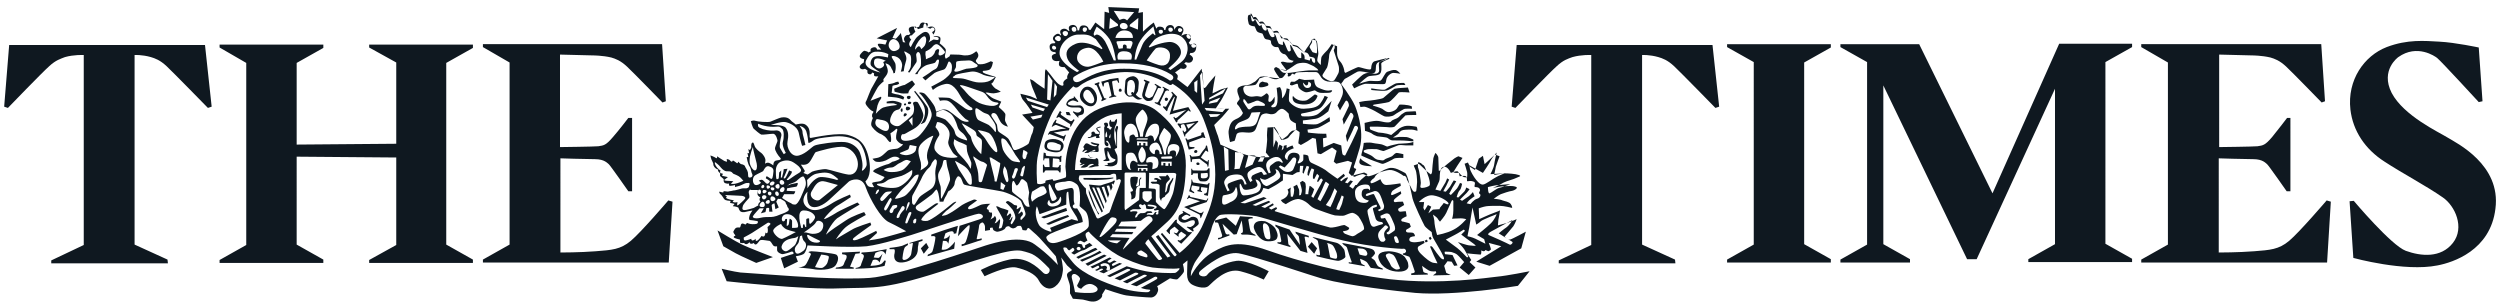
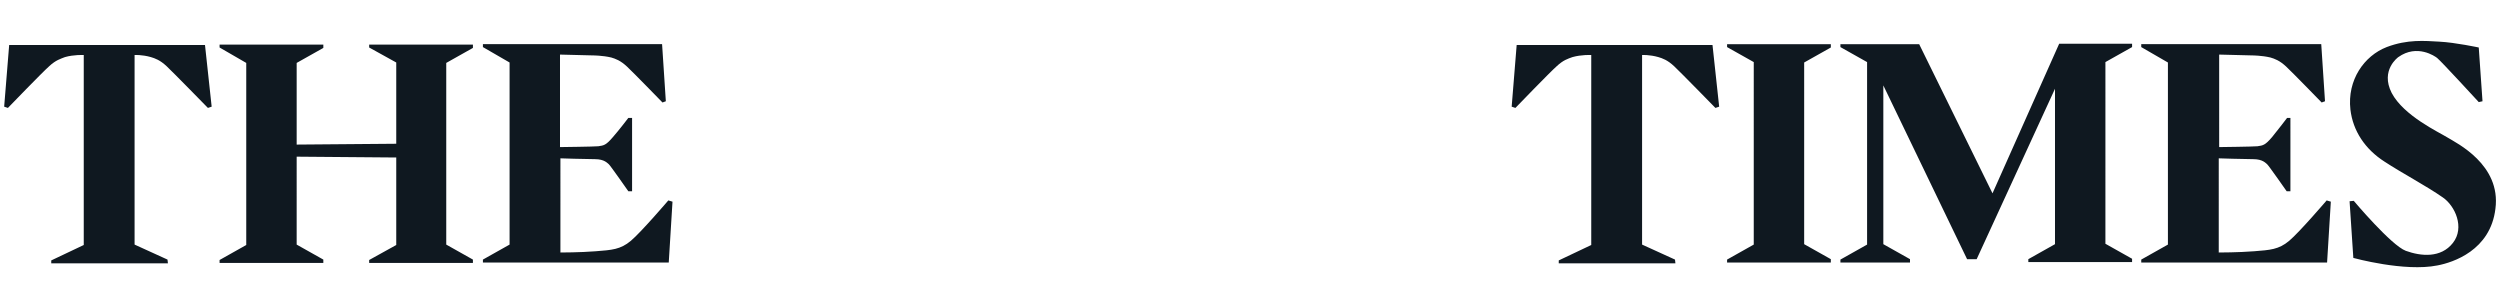
<svg xmlns="http://www.w3.org/2000/svg" xml:space="preserve" style="enable-background:new 0 0 600 74;" viewBox="0 0 600 74" y="0px" x="0px" id="layer" version="1.1">
  <style type="text/css">
	.st0{fill-rule:evenodd;clip-rule:evenodd;fill:#0F1820;}
	.st1{fill:#0F1820;}
</style>
-   <path d="M172.2,55.3c0,0,4.4,2.7,5.9,3.4c1.4,0.7,7.4,3,7.4,3l-4,1.4c-5.2-2.4-2.5-1.1-4.9-2.3  c-0.9-0.5-3-1.7-3-1.7L172.2,55.3z M208.6,38.4c-0.8-4.3-2.8-5.3-4.7-5.9c-2.4-0.9-8.5,0.5-9.3,0.6s0.5-2-1.3-3.2  c-0.7-0.5-2.3,0-2.3,0s-0.7-0.6-1-0.8c-0.3-0.2-0.7-1.2-2.5-0.9c-0.5,0.1-2.1,0.8-2.6,1s-3.1,0-3.6-0.2c-0.6-0.2-1.1,0.1-1.1,0.1  s0.4,1.5,0.7,1.8s1.5,1.3,1.8,1.4s2.2-0.2,2.9-0.2c0.7,0.1,1,1.5,1,1.7s-0.5,1.2-0.6,1.7c-0.1,0.6,0.8,1.9,1.2,2.3s0.2,0.6-0.8,0.7  c-0.9,0.1-0.8,1.2-0.8,1.2s-0.5-0.4-1-0.6c-0.6-0.2-1,0.2-1,0.2l0.1-0.7c0.1-0.7-0.7-1.7-1-1.9c-0.3-0.2-1.4-1-1.6-1.7  c-0.2-0.6-0.3-1-0.6-0.7c-0.3,0.2-0.2,1.1-0.2,1.1L180,36l-0.4-0.2l0.2,1l-0.4-0.1l0.2,1h-0.4c0,0,0.1,0.5,0.2,1  c0.2,0.5,0.2,0.9,0.6,1.4c0.3,0.6,0.3,1.3,0.5,1.6c0.2,0.3,0.1,0.9-0.5,0.9c-0.6,0.1-0.4-0.6-0.5-1.2s-0.7-1.3-0.7-1.5  s-0.6-0.5-0.9-0.5c-0.2,0-0.7-0.6-0.7-0.6s-0.2,0.6-0.4,0.3c-0.2-0.2-0.9-0.6-0.9-0.6s-0.2,0.6-0.6,0.1s-0.9-0.4-0.9-0.4l0.1,0.6  c0,0-0.3,0-0.7-0.2s-1.7-1.1-1.7-1.1s0.1,0.7-0.3,0.4c-0.4-0.3-1.3-0.6-1.3-0.6s0.1,0.8,0.5,1.5s0,0.6,0.4,1.2s1,0.7,1,0.7l-0.1,0.3  l0.6,0.7c0,0-0.3,0.4,0.1,0.7c0.4,0.3,0.7,0.6,0.7,0.6s-0.2,0.9,0.5,1c0.6,0.2,0.8,0,0.8,0s-0.2,0.6,0.2,0.6c0.5,0,1.2-0.2,1.2-0.2  v0.5c0,0,0.2-0.1,0.7-0.2s1.1-0.4,1.5-0.6s0.7-0.2,1.1-0.2c0.4,0,0.1,0.7,0,1c-0.1,0.2-0.6,0.3-0.6,0.3h-0.8c-0.3,0-0.7,0.2-1.2,0.3  s-0.6,0.2-1,0.2c-0.4,0.1-0.9,0.2-1.1,0.2c-0.2,0.1-0.5,0.1-1,0s-0.4,0.3-0.4,0.3s-0.7-0.1-0.9-0.2s0,0.5,0.2,0.6s0.6,0.7,0.6,0.7  s0.3,0.6,0.6,0.7c0.2,0.1,0.8,0.2,1.1,0.2s0,0.5,0,0.5s0.7,0.1,1,0.2s-0.6,0.6-0.2,0.6c0.5,0,1.2,0.3,1.2,0.3l0.2,0.5  c0.2,0.5,0.6,0.7,1.3,0.6c0.8-0.2,1.9-0.4,1.9-0.4l-0.4,0.6c-0.4,0.6-0.6,1.7-0.2,1.7c0.3,0,1.4,0.2,1.4,0.2s0.6,0,0.5,0.3  c0,0.5-0.6,0.5-1.3,0.5s-1.3-0.3-1.3-0.3l-0.4,0.4c0,0-0.6-0.4-0.9-0.2c-0.3,0.2-0.2,0.9-0.5,0.9c-0.2,0-0.7-0.1-1,0.2  c-0.2,0.2-0.5,0.8-0.5,0.8s0,0.2,0.2,0.5c0.2,0.2,0.3,0.5,0.3,0.5s-0.4,0-0.4,0.3s1.5,0.6,1.5,0.6v0.6c0,0.4,1,0.2,1,0.2  s0.1,0.3,0.5,0.3s0.8-0.5,0.8-0.5s0,0.4,0.4,0.4s0.6-0.2,0.6-0.2s0.3,0.7,0.8,0.2s0.5-0.8,0.9-0.9s1.7,0.2,2,0.2s0.6,0.5,0.9,1  s1,0.3,1,0.3V60c0,0.6,1,1,1.3,1s1.7-0.4,2.1-0.6c0.5-0.2,0.8,0.6,0.3,0.6c-0.5,0.1-2.8,0.9-2.8,0.9l0.8,2.5l3.3-1.6l-0.5-1.3  c0,0,1.3-0.2,1.8-0.5c0.6-0.3,1-2.1,1-2.1s10.4,0.6,14.2,0.2c3.9-0.5,8.9-2.2,10.7-2.7c1.7-0.5,15.3-5.1,16.1-5.1  c0.9-0.1,1.9,0.9,0.1,1.4c-1.8,0.6-4.6,1.5-4.6,1.5l-0.4,2.5c0,0,1.9-2.1,2.4-2.5s0.4,0,0.4,0.4s-0.6,2.7-0.9,3.4  c-0.3,0.7-1,0.6-1,0.6v0.5c0,0,1.5-0.4,2.3-0.7c0.8-0.3,2.5-0.8,2.5-0.8v-0.4c0,0-1.3,0.4-1.2,0.1c0.1-0.3,0.6-2.8,0.6-3.2  c0.1-0.4,0.4-0.6,0.7-0.7s0.7,0.6,0.7,1v1l1.2-0.2v-0.5l0.6-0.1l0.2,0.6c0,0,0.6,0.5,1.1,0.4c0.6-0.1,1.6-0.4,1.8-0.9  s0.9-0.4,0.9-0.4s0.5,0.6,1.1,0.5c0.6-0.2,0.5-0.2,0.7-0.4c0.2-0.2,0.4-0.2,0.8-0.2c0.4-0.1,0.6,1,0.6,1s0.5,0.1,0.8,0.1  s0.3-0.6,0.6-0.6c0.2,0,0.8,0.7,1.2,1s1,0.9,1.5,1.4c0.6,0.6,3.9,4.4,3.9,4.4l0.5,2.1c0,0-2.2-2.5-5.5-4.9  c-3.2-2.5-9.8-0.4-11.8,0.2s-21,7.3-27.9,7.8c-7,0.5-19.5-0.5-21.1-0.6s-8.3-0.6-9.9-0.7c-1.6-0.2-4.5-0.9-4.5-0.9l1.2,3  c0,0,18.9,2.1,27.3,1.7c8.4-0.3,10.3,0.6,27.1-5c15.5-5.1,15.4-4.3,18.2-3.5c1.8,0.5,3.8,2.7,4.6,3.5c0.9,0.7-0.2,2.3-1.3,1.2  c-1.3-1.3-4.2-4-8.1-3.1s-6.8,2.5-6.8,2.5l0.9,1.5c0,0,5.4-2.6,7.6-2.1c2.2,0.5,4.6,1.5,5.4,3.1c0.9,1.7,2.5,2.6,4,1.4  c1.6-1.2,1.7-3.2,1.8-3.8c0.1-0.7-0.4-3.1-0.4-3.1s1.1,1.5,1.4,1.9c0.3,0.3,1.2,1.1,1.2,1.1l-0.4,0.3c0,0-0.6,0.2-0.8,0.7  c-0.2,0.5,0.7,2.1,0.7,3v1.6l0.7,1.3c0,0,1.6,0.1,2.4,0.2s2.3,0.9,3.6,0.2c1.3-0.7,1-1.4,1-1.4l0.8-1.3c0,0,3.7,1.3,5,1.5  s5,0.5,6,0.5c0.9-0.1,1.4-0.8,1.6-1.5s-0.2-1.2-0.2-1.2l3.1-1.9c0,0,1.5,0.4,1.8,0.2c0.3-0.2,1.3-1.3,1.5-1.7  c0.2-0.4-0.2-1.9-0.2-1.9l1.1-0.9c0,0-0.1,2.2-0.1,3.3c0,1.1,0.3,1.8,0.9,2.3s3.2,1.5,4.3,0.5c1.1-1,4.2-4.4,7.6-3.5s5.6,2,5.6,2  l1.2-2c0,0-5.3-2.8-7.7-2.5c-2.4,0.3-5.8,1.7-7.1,3.4c-0.6,0.8-2.9,0.1-1.5-1.1c1.3-1.1,5.8-4.7,9.1-4.1c3.8,0.7,18.5,5.7,20.1,6.1  c6.4,1.7,18.1,3,22.3,3.4c9.4,0.8,24.6-1.7,24.6-1.7l2.8-3.5c0,0-5.5,1.1-7.8,1.3c-2,0.2-13.4,2-25.8,0.6c-11-1.3-22.1-4.4-29.2-6.9  s-9.9-1.5-13.2,0.4c-3.5,2-5.3,5.8-5.3,5.8s0-1.2,0.2-1.5c0.1-0.4,0.4-1.1,0.7-1.7s1.5-2.1,2-3c0.4-0.9,2-4.6,2.1-5.4  c0.2-0.8,0.8-2.3,1.8-3c0.9-0.6,7.4-0.1,9,0.2c1.6,0.3,14,4.2,20.7,5.8c6.6,1.6,14.2,2.1,14.5,2c0.4-0.1,0.8,0.4,0.6,0.8  c-0.3,0.4-0.7,0.3-0.7,0.3v0.3c0,0,1.3,0.4,1.5,0.5s1.1,2.7,1.3,3.4c0.3,0.6-0.8,0.6-0.8,0.6V66l4-0.1l-0.1-0.3c0,0-0.9-0.1-1-0.4  s-0.3-1.4-0.3-1.4s0.9,0.7,1.6,1.1s1.7,0.2,1.7,0.2l0.1,0.4l-0.8,0.6l4.3-0.1l-1.1-0.5l-0.5-1.7l0.8-1.1l1,0.1l0.6,1l0.8-0.1  l-1.2-2.5l-1.8-0.2c0,0-0.2-0.6,0-0.6c0.3,0,1.1,0,1.6,0.1c0.4,0.1,1.1,0.4,1.3,0.6c0.3,0.2,1.7,1.8,1.7,1.8l-1.1,1.3l2.2,1.8  l1.6-1.8l-1.4-1.3l0.4-0.5l-1-1.6c0,0,2.8,0.3,3.2,0.3c0.3,0,0.2-1,0.2-1s0.4,0.2,0.6,0.2c0.3,0,0.4-0.3,0.4-0.3l0.7,0.3  c0,0,0.5-0.2,0.6-0.4c0.1-0.2-0.5-1.6-0.5-1.6l3,0.8l-6,3.7l3.2,1l7.6-4.2l1.1-4c0,0-3.3,1.8-3.8,1.9s-1.3-0.7-1.3-0.7  s1.7-2,2.1-2.5c0.4-0.6,0.8-1.7,0.8-1.7s-2.3,1-2.7,1c-0.4,0.1-1.8,0.5-1.8,0.5s0.1-1,0.1-1.3c0.1-0.3,0.4-2.3,0.4-2.3  s-0.6,0.3-1.5,0.6c-0.9,0.3-3.5,1.5-3.5,1.5l-0.1-2.6c0,0,1.1-0.4,1.8-0.5c0.6-0.1,2.1-0.1,3.2-0.1s3,0.5,3,0.5s0.1-0.3-0.3-0.9  s-1.5-0.7-2-0.9c-0.6-0.3-2.1-0.4-2.1-0.4s1.2-0.9,1.7-1.1s2-0.7,2.7-0.8c0.6-0.1,1.7-0.8,0.8-1c-0.9-0.3-1.8-0.1-2.7-0.1  s-2.7,0.4-2.7,0.4s1.8-0.8,2.6-1.3c0.8-0.4,2.5-0.8,3-1.1c0.6-0.3,1.4-0.4,0.6-0.7c-0.8-0.3-2.6-0.4-3.5-0.4  c-0.9,0.1-2.4,0.4-2.4,0.4s0.3-1.6,0.4-2s0.9-2.5,0.9-2.5l-1.1-0.4l-2.5,2.3l-0.4-2l-1,0.7l-0.9,2.7c0,0-0.8-0.5-1.1-0.7  c-0.2-0.2-0.6-1.1-0.6-1.1l-0.8,0.3c0,0,0.5,1.5,0.6,2c0.1,0.4,0,1.3,0,1.3l-0.8-0.1l-0.3-0.2c-0.2-0.2-0.4-0.3-0.6-0.6  c-0.2-0.3-0.6-0.2-1-0.2s-0.6-0.2-0.6-0.2s0.6-1,1-1.6s1.2-1.8,1.2-1.8l-1-0.4c0,0-0.9,0.4-1.3,0.8c-0.4,0.3-2.5,2-2.8,2.3  c-0.3,0.4-0.6,0.5-0.6,0.3c0-0.3-0.1-2.4-0.1-3s-0.7-1.2-0.7-1.2s-0.4,0.8-0.5,1.3s-0.3,3-0.3,3.2s-0.2,0.8-0.4,0.6  c-0.2-0.2-0.6-0.4-1.3-1.1c-0.6-0.6-1.5-1.4-1.5-1.4l-1.2,0.4c0,0,0.1,0.4,0.4,1s0.4,2.3,0.4,3c0,0.6-0.2,2.1-0.2,2.1  c0,0.2-0.5,0.4-0.8,0s-0.7-1.4-0.9-1.7c-0.2-0.3-0.4-0.8-0.5-0.9s0-0.4-0.3-0.8c-0.3-0.3-0.6-0.2-0.6-0.2l-0.1-0.1  c-0.1-0.1-2-1.4-3.2-1.3c-0.8,0-2.8,0.7-3.2,0.9c-0.4,0.2-1.8,0.7-2,0.6s-0.8-0.4-1.1-0.5s-1.7,0.4-2,0.6c-0.4,0.1-0.4-0.1-0.4-0.3  c0.1-0.2,0.7-1.5,0.7-1.5s-0.2-0.2-0.4-0.2c-0.2-0.1-0.2-0.4-0.2-0.4s0.1,0,1.4-4.4s-1-10.1-1.2-10.4c-0.8-1.8-3.2-5-3.2-5  s0-0.3,0.2-0.4c0.2-0.2,0.4-0.7,0.7-0.9c0.3-0.1,2.2-1.3,3-1.7c0.8-0.3,2.5,0.3,3.4,0.4s1-0.6,1-1.3c0-0.8,0.2-1.1,0.5-1.3  c0.3-0.2,2-0.7,2-0.7V14c0,0-2.2,0.5-2.8,0.7c-0.6,0.2-0.8,1.1-0.8,1.5s-0.1,0.6-1,0.4c-1-0.2-1.7-0.5-2.1-0.5  c-0.3,0-2.7,1.2-2.9,1.3c-0.2,0.2-0.5,0-0.5-0.6c-0.1-0.6-0.5-1.6-1-2.1s-0.7-1.4-0.7-1.9v-1.7l-1.3-0.5c0,0-0.8,1.2-1,1.4  c-0.2,0.2-1.2,1.2-1.4,1.6c-0.2,0.4-0.2,2-0.2,2s-0.6-0.5-0.8-0.9s0.2-1.3,0.2-1.8c0-0.6-0.2-1.5-0.2-2S316,9.8,316,9.8l-1.1-0.4  c0,0-0.1,0.3-0.3,0.7s-0.7,1.1-1,1.5s-0.6,1-0.6,1s-1.3-1-1.7-1.3c-0.5-0.2-1-0.3-1-0.3s-0.4-0.8-0.8-1.1c-0.4-0.3-1.3-0.5-1.3-0.5  s-1-0.9-1.2-1.3c-0.3-0.5-1.3-0.2-1.3-0.2c-0.4-0.9-0.5-0.8-0.7-1c-0.3-0.3-1-0.2-1-0.2s-0.2-0.3-0.4-0.7c-0.4-0.6-1.2-0.3-1.2-0.3  s-0.3-0.5-0.6-0.8c-0.2-0.3-0.7-0.3-1-0.3c0,0-0.3-0.7-0.6-0.9c-0.2-0.2-0.6-0.3-0.7,0.3s0.1,1.3,0.2,1.7c0.2,0.5,1,0.6,1.3,0.6  c0.2,0,0.2,0.3,0.5,0.9c0.2,0.6,0.9,0.7,1.3,0.8c0.3,0,0.3,0.4,0.6,1c0.3,0.6,0.8,0.4,1.3,0.6c0.6,0.2,0.1,0.6,0.6,1.2  s0.9,0.5,1.3,0.5s0.3,0.6,0.7,1.1s0.8,0.6,1,0.6s0.6,0.5,0.9,1s1.3,0.6,1.3,0.6l-0.4,0.4c0,0-1.2,0.1-1.7-0.1c-0.6-0.2-1,0-1,0  s0.2,0.5,0.5,0.8c0.2,0.3,1,1.3,1,1.3l-0.7-0.1c-0.7-0.1-1.9-0.8-1.9-0.8s-0.6,0.1-0.5,0.6c0.2,0.5,1,1.7,1.2,1.9  c0.2,0.2-0.3,0.5-1.1,0.4c-0.7-0.1-1.2-0.4-1.7-0.6s-1.2,0-1.6,0s-1.2,1.2-1.6,1.3c-0.4,0.2-0.9,0.6-1.5,0.7c-0.6,0.2-1-0.1-2.1,0.5  s0.2,2.5,0.1,2.9c-0.2,0.4-0.9,0.9-0.5,1.3c0.5,0.4,1.3,2,1.3,2s-0.2,0.9-1.7,1.5c-1.4,0.6-1.5,1.8-1.7,2.6  c-0.2,0.8,0.3,2.9,0.3,2.9l1.1-0.3c0,0,0.3-0.8,0.4-1.3s0.4-0.9,2.4-0.7c2,0.2,2.2-0.6,2.5-1.4s0.9-2.7,1.3-2.9  c0.4-0.2,0.9-0.4,1.5-0.2c0.6,0.2,1.6,0.2,2.1-0.5c0.6-0.6,1-0.8,1.5-0.6c0.5,0.2,1.3,1.1,1.3,1.1s0,0.7,0.3,1.3s1.4,1,1.4,1  l0.1,1.6l-1,0.2c0,0-0.7,0.5-0.9,0.9s-1.7,1.3-1.7,1.3s-0.5-0.9-0.6-1.4c-0.2-0.6-1-1.7-1-1.7l-1.7,0.1c0,0-0.2,1.9-0.1,2.5  s-0.3,3.5-0.3,3.5l0.9,1.1c0,0-2.2,0.3-5.5-0.5c-1.6-0.4-6.3-2.5-6.3-2.5s-0.5-1.7-0.6-2.1c-0.2-0.4-0.9-2.6-0.9-2.6  s1.6-1.6,1.9-1.9s1.7-2,1.7-2h-1.9c-0.2,0-1.3-0.1-1.3-0.1s0.8-1.2,1.2-1.8c0.4-0.6,1.7-3.2,1.7-3.2s-1.7,0.4-2,0.6  s-1.7,0.8-1.7,0.8s0.2-1.8,0.3-2.2s0.4-2.1,0.4-2.1s-1.7,1.9-2,2.4s-0.7,0.8-0.8,0.5c-0.1-0.3-0.5-4.5-0.5-4.5l-3.4,4.4l-2.5-1.9  c0,0,0.3-0.7,0.1-1c-0.2-0.3-0.6-0.6-0.6-0.6l1.4-1c0,0,0.9,0.4,1.3-0.2s-0.5-0.9-0.5-0.9l0.4-0.4c0,0,1.3,0.6,1.7-0.6  c0.2-0.7-0.8-1.2-0.8-1.2l0.2-0.4c0,0,1.4,0.3,1.4-1.5c0-1-1.5-0.5-1.5-0.5l-0.3-0.5c0,0,1.1-0.9,0.1-1.8c-0.7-0.6-1.9,0.2-1.9,0.2  l0.4-0.9l0,0c0.1-0.1,0.4-1-0.6-1.4s-1.5,0.9-1.5,0.9l0,0c0-0.2,0.1-1.2-1-1.2c-1.1,0.1-1.1,1.2-1.1,1.2h-0.3c0,0,0.1-0.7-0.9-0.8  c-0.9-0.1-0.9,0.5-0.9,0.5l-0.2-0.3l-0.5-1.2c0,0-0.5,0.4-0.8,0.6s-1.8,1.6-1.8,1.6V2.9l-1.1,0.2l0.2-1.1L266,1.7l0.2,1.4l-1.1-0.3  L265,7l-2.1-1.6l-1.2,1.8l-0.4-0.1c0,0-0.1-1.1-1.4-1c-0.9,0-0.9,1.2-0.9,1.2h-0.4c0,0,0-1.5-1.3-1.3c-1.3,0.2-0.6,1.4-0.6,1.4h-0.3  c0,0-0.6-0.8-1.5-0.4s-0.2,1.4-0.2,1.4l-0.2,0.1c0,0-0.4-0.9-1.4,0s0.2,1.6,0.2,1.6l-0.2,0.3c0,0-1.2-0.2-1.2,0.8  c0,1.5,1.4,1.3,1.4,1.3l0.1,0.4c0,0-1.3,0.1-0.9,1.1c0.3,1,1.8,0.6,1.8,0.6s-0.3,0.6-0.1,1.1s1.3,0.4,1.3,0.4l1.1,1.3  c0,0-0.2,0.2-0.4,0.7c-0.2,0.5,0,0.7,0,0.7s-1.2,0.6-1,1.3c0.2,0.6-0.4,0.6-1.1,0.1s-1.7-1.9-2-2.3s-1.1-1.3-1.1-1.3  s-0.2,0.3-0.2,0.7s-0.1,4-0.1,4s-2-1.3-2.4-1.7c-0.4-0.4-1.1-0.6-1.1-0.6s0.3,1.4,0.6,2.1c0.3,0.6,1.1,2.7,1.1,2.7s-1.3-0.6-1.6-0.7  c-0.3-0.1-2.4-0.6-2.4-0.6s0.2,1.1,0.8,1.7s2.1,2.9,2.1,2.9l-2.5,0.4l2.8,3c0,0-0.2,1.3-0.4,1.6c-0.2,0.2-0.6,1.9-0.8,2.3  c-0.2,0.4-2.5,1.5-3.1,1.6s-0.6-0.2-0.9-0.8c-0.2-0.6-0.6-1.7-1.1-2.1c-0.5-0.5-1.9-1.2-2.2-1.6s-0.2-1.4-0.4-1.7  c-0.2-0.3-0.6-1-1.1-1.7c-0.5-0.6,0.1-1.2,0.7-0.9c0.6,0.3,0.7,1,1.3,2s1.8,1.2,1.8,1.2s-0.3-0.6-0.6-1.2c-0.3-0.6,0.2-1.6-0.1-2  c-0.2-0.4-1.5-1.5-1.5-1.5l0.6-1.3c0,0-0.9-0.4-1.5-0.6s-1.1-0.6-1.6-1s-0.9-0.6-0.4-0.6s0.8,0.2,1.7,0.2c1-0.1,1.7-0.4,1.7-0.4  s-0.5-0.3-1-0.6c-0.6-0.2-1.3-1.3-1.3-1.3s0.5-0.3,0.6-0.7c0.2-0.4,0.5-0.9,0.5-0.9s-0.5-0.2-0.9-0.3c-0.5-0.2-1.5-0.4-2-0.7  c-0.5-0.3-0.1-0.5-0.1-0.5s0.6,0,1.3-0.2c0.8-0.2,1-1.9,1-1.9l-0.5-0.2c0,0-0.8,0.4-1.5,0.6s-1.5,0.1-1.5,0.1s-0.6-0.5-0.6-0.8  s0.6-0.7,0.6-1.3s-0.5-1-0.5-1s-0.7,0.6-1.3,0.8c-0.6,0.2-1,0.2-1.5,0.2c-0.6,0-0.5-0.2-2.3-0.2c-1.8-0.1-1,0.1-1.3,0.4  c-0.4,0.3-0.9,0.6-0.9,0.6s-0.3-0.4-0.2-0.8s0.2-0.9,0.2-1.3c0-0.5-1.5-1.6-1.5-1.6s0.3-0.7,0.2-1.3c-0.2-0.6-1.6-0.4-1.6-0.4  L224,8.3c0,0,0.9-1.1,0.2-1.7c-0.6-0.6-1.7,0.1-1.7,0.1s-0.1-1.3-0.9-1.3c-0.8-0.1-1,1-1,1l-0.9,0.3c0,0-0.3-0.6-1.2-0.2  c-0.9,0.3,0,1.6,0,1.6l-0.4,0.3c0,0-0.6-0.2-1,0.5c-0.4,0.6,0.2,1.3,0.2,1.3l-0.6-0.1c0,0-0.2-0.9-0.3-1.3s-0.2-0.9-0.2-0.9L216,8.2  c-0.2,0.3-1,1.1-1,1.1l-0.8-0.2l1.1-2.4l-4.9,2.5l2.5,0.5l-0.4,1c0,0-1.7-0.4-1.8-0.1c-0.2,0.3,0.8,1.3,0.8,1.3h-1  c0,0-0.1-0.8-1-0.5s-0.5,0.9-0.5,0.9l-0.6,0.3c0,0-0.2-0.3-0.5-0.3s-0.4-0.5-1.3,0.6s0.8,1.3,0.8,1.3l-0.1,0.8c0,0-1.3,0.7-0.9,1.3  s1.2,0.2,1.2,0.2l0.6,0.4c0,0-0.2,0.8,0.4,0.9c0.6,0.2,0.7-0.4,0.7-0.4l0.5,0.2c0,0-0.2,0.6,0.2,0.7c0.5,0.1,0.8,0,0.8,0  s-0.9,1.6-1.4,2.5c-0.6,0.9-1.3,3.2-1.6,3.6c-0.2,0.4,0,0.7,0.4,1.2s0.9,1,1.3,1.1c0.4,0.2-0.2,0.4-0.2,0.9  c-0.1,0.5,0.2,0.7,0.2,0.7s-0.5,1-0.4,1.7c0.1,0.6,1.3,1.7,1.9,2c0.6,0.2,1,0.5,1.4,0.8s0.9,1.4,1.3,1.3c0.4-0.2,0-2.1,0-2.1  s1.1-0.7,1.3-1c0.2-0.2,0.5-0.1,0.3,0.5s-0.3,1.4-0.2,1.9c0.2,0.5,1,1.2,1.5,1.2s-0.8,0.9-1.1,1c-0.3,0.2-1.9,0.1-2.5,0.6  c-0.7,0.6-1.4,1.5-2.5,1.7c-1,0.2-1.1,0.2-1.1,0.2s0.1,0.2,0.6,0.6c0.6,0.3,1.6,0.2,2.6-0.2c1-0.5,1.4-0.9,2.2-0.9s1.3,0.5,1,0.6  c-0.3,0.2-1.3,0.6-1.6,0.6c-0.2,0.1-0.9,0.6-1.1,0.6s-1.9,0.6-2.4,0.9c-0.5,0.2-1.3,0.6-1.1,0.9c0.2,0.2,2.7,1.3,2.7,1.3  s-0.3,0.6-0.9,0.9c-0.6,0.3-2.1,0.2-2.1,0.6c0.1,0.3,0.5,0.9,0.5,0.9s-0.6,0.1-1.2-0.1s-0.9-1.3-0.9-1.3S209.3,42.5,208.6,38.4   M194.1,60.6c0,0,0.6,0.1,0.5,0.5c-0.2,0.4-0.9,2.1-1.3,2.5c-0.4,0.5-1.7,0.6-1.7,0.6s3.3,0.3,3.7,0.4c0.7,0.2,4.4,0.4,5.3-1  c0.7-1.1,0.7-2.1,0.1-2.5c-0.6-0.3-5.1-0.8-6-0.8C193.8,60.4,194.1,60.6,194.1,60.6 M197.1,61.1l-1.5,3c0,0,1.1,0.3,1.7,0.2  c0.6-0.2,1.2-0.9,1.3-1.3c0.1-0.5,0.6-1.5,0.1-1.6C198.2,61.2,197.1,61.1,197.1,61.1 M203.2,61.5c0,0.5-0.1,0.6-0.5,1.4  c-0.2,0.5-0.2,0.9-0.9,1.1c-0.6,0.2-1.1,0.2-1.1,0.2l-0.2,0.3h4.4v-0.3L204,64l1.3-3.1l1-0.1l0.1-0.4l-4.3,0.2V61  C202.2,61.1,203.2,61,203.2,61.5 M206.8,60.6l-0.1,0.3c0,0,0.8,0.1,0.6,0.8c-0.2,0.7-0.6,1.5-0.7,2c-0.2,0.5-1.2,0.6-1.2,0.6  l-0.1,0.2c0,0,3.7-0.1,5.1-0.3c1.3-0.2,1.9-0.4,1.9-0.4l0.3-1.2l-0.3-0.1c0,0-0.3,0.4-0.6,0.7c-0.7,0.6-2.8,0.6-2.8,0.6l0.6-1.4  c0,0,0.6-0.2,1,0s0.6,0.6,0.6,0.6l0.7-2.1c0,0-0.7,1-1,1s-1.1-0.1-1.1-0.1l0.4-1.1c0,0,1.1-0.6,1.7-0.4c0.6,0.2,0.7,0.8,0.7,0.8  l0.3-1.3c0,0-2.8,0.5-3.4,0.6C208.8,60.5,206.8,60.6,206.8,60.6 M213.5,59.5v0.3h1c0.3,0,0.3,0.4,0.2,1c-0.2,0.6-0.4,2.9,2.9,2  c3.2-1,2.6-3.2,2.7-3.5s0.2-1.2,0.2-1.2l0.9-0.3v-0.4l-3.1,0.9v0.2c0,0,0.8-0.3,0.8-0.1c0,0.2-0.3,1.6-0.4,2.5  c-0.2,1.2-2.2,2.1-2.1,1c0.1-1.2,0.4-2.4,0.6-2.6c0.2-0.2,0.7-0.5,0.7-0.5v-0.4c0,0-0.5,0.2-1.4,0.6  C215.5,59.3,213.5,59.5,213.5,59.5 M222.3,58.3l-1.3,1.3l0.7,1.3l1.2-1.5L222.3,58.3z M223.5,56.7c0,0,1-0.2,1,0.3  c0,0.6-0.5,2.8-0.7,3.3s-1.1,0.8-1.1,0.8l-0.1,0.4l6.4-1.8l0.2-1.7c0,0-1,1.3-1.8,1.7c-0.8,0.4-1.4,0.2-1.4,0.2l0.3-2.1  c0,0,0.7,0,0.9,0.1s0.4,0.6,0.4,0.6l0.4-2.1c0,0-0.2,0.3-0.6,0.6c-0.4,0.3-0.9,0.3-0.9,0.3l0.4-1.3c0,0,0.9-0.5,1.5-0.5  s0.5,0.6,0.5,0.6l0.6-0.1l0.4-1.8c0,0-2,0.6-3.2,1s-3.2,1.1-3.2,1.1L223.5,56.7L223.5,56.7z M331.3,14.7c-0.6,0.3-0.3,1.3-0.3,2.2  s-1.2,0.9-1.9,0.7c-0.7-0.2-1.2-0.1-1.8,0.2c-0.6,0.3-2.8,2.5-2.8,2.5l0.5,0.9c0,0,2.1-1.1,2.8-1.1c0.4,0,3.1,0.1,4.1,0.1  c0.6,0,0.7-0.2,0.8-1c0.1-0.9,1.1-1.7,1.7-1.7s1.7,0.2,1.7,0.2s-0.6-0.8-1.2-0.9s-1.3,0.2-1.9,0.4c-0.6,0.2-1.1,1.7-1.6,2.1  c-0.5,0.3-1.8,0.1-2.5,0.1s-2.7,0.7-2.7,0.7s1.2-1.1,1.9-1.6c0.7-0.5,1.9-0.2,2.8-0.6c0.9-0.3,0.6-2.1,0.6-2.6s2-1.2,2-1.2l-0.2-0.2  L331.3,14.7z M321.2,17.6c0.2-0.3,0.2-1.3,0.1-1.7c-0.1-0.4-1.2-3.7-1.2-3.8s0.1-0.3,0.2-0.5s0-1-0.1-0.9c-0.1,0-0.6,1.1-0.7,1.3  c-0.1,0.2-0.5,0.8-0.5,1.3s-0.3,2.5-0.5,2.9c-0.2,0.3-0.8,1.3-1,1.6c-0.2,0.3-0.2,0.6,0.6,1.1s1.5,0.8,2.1,0.4  C320.6,18.8,321.2,17.6,321.2,17.6 M300.4,4.9c0.1,0.4,0.5,0.2,0.6,0.1c0-0.1,0.1-0.3,0.2-0.3s0.3,0.4,0.6,1  c0.3,0.5,0.6,0.6,0.6,0.5c0.1,0,0.4-0.3,0.4-0.3s-0.1,0.4,0.3,1c0.5,0.7,0.9,0.4,0.9,0.3c0-0.2,0-0.4,0-0.4s0.2,0,0.3,0.5  c0.2,0.4,0.4,1.2,0.8,1.5c0.3,0.3,0.8,0,0.8-0.1s-0.1-0.5-0.1-0.6s0.4,0.3,0.5,0.8s0.3,1,0.5,1.4c0.1,0.4,1.1,0.5,1.1,0.5  s0-0.7,0-0.8s0.1-0.1,0.3,0.2c0.2,0.3,0.7,1.7,0.9,2c0.2,0.3,0.7,0.1,0.7-0.2c0-0.3-0.2-1.1-0.2-1.2s0.3,0.1,0.5,0.5s1,1.9,1.3,2.3  s0.9,0.4,0.9,0.3s0-0.9,0-1.2c0-0.3,0.3,0.1,0.6,0.4c0.3,0.3,0.2,1.1,0.2,1.1s0.7,0.2,1.1,0.3s0-0.4,0.4-0.5c0.4,0,0,0.5,0.6,1  c0.6,0.4,0.5-0.7,0.3-1s-1.2-0.4-1.2-0.4s-0.2-0.7-0.6-0.9c-0.4-0.2-0.8-0.2-0.8-0.2s-0.1-0.1-0.2-0.2s-1-1-1.2-1.2  s-1.1-0.3-1.3-0.4c-0.2,0-1-1.2-1.2-1.4c-0.3-0.2-1.5-0.1-1.5-0.1s-0.6-1.5-0.8-1.7c-0.4-0.3-1.2,0.1-1.2,0.1s-0.4-0.9-0.6-1.2  c-0.2-0.2-1.1-0.2-1.1-0.2s-0.2-0.5-0.6-0.9c-0.3-0.3-1,0-1,0s-0.4-0.8-0.7-1.1c-0.3-0.3-0.7,0-0.7,0s-0.2-0.4-0.4-0.8  c-0.3-0.4-0.2,0-0.3,0.2C300.2,3.7,300.3,4.5,300.4,4.9 M315,9.4c-0.1,0.1-0.1,0.4-0.1,0.7c0,0.2-0.5,0.8-0.6,1.1  c0,0.3,0.3,0.6,0.5,1s0.4,0.4,0.5,0.4s0.2,0.1,0.6,0.2s0.1-2.1,0.1-2.3c0-0.2-0.3-1-0.4-1.2C315.5,9.3,315.1,9.3,315,9.4   M307.9,17.4c0.4,0.2,1.7,0.1,2.2,0s3.5-0.5,4-0.5s2.3,0,2.3,0s-0.1-0.3-0.4-0.5s-0.6-0.4-0.7-0.5s-0.5-0.2-1.3-0.6s-2.2-0.2-2.7,0  s-2,1.4-2.4,1.5c-0.5,0.1-1.6-0.2-1.9-0.3C307,16.5,307.5,17.2,307.9,17.4 M312.7,19.8c0,0.5,0.4,1.5,1.3,1.3  c0.8-0.2,0.7-0.9,0.6-1.1s-0.6-0.4-0.6-0.4s0,0.4-0.1,0.6c0,0.3-0.5,0.4-0.6,0.2C313.1,20.2,312.7,19.8,312.7,19.8 M302.4,19.9  c-0.2,0.2-0.3,0.6-0.2,0.9c0.1,0.3,1.1,0.1,1.4,0s0.8-0.2,0.8-0.4c0.1-0.2-0.2-0.6-0.4-0.6s-0.7-0.1-0.9-0.2  C303.1,19.5,302.6,19.7,302.4,19.9 M310.3,23c-0.1,0.2-0.3,1.4,0.9,1.8s2.8,0.4,3.8-0.2s1.1-1.4,1.2-1.5c0.1-0.2-0.6-0.5-0.7-0.4  s-1.6,1.3-2,1.4s-1.3,0.2-2.1-0.2C310.7,23.6,310.3,23,310.3,23 M310.1,20.5c0.3-0.1,1-0.4,1.2-0.4s0.2,0.2,0.3,0.7  c0.1,0.5,1,1.1,1.6,1.3c0.6,0.2,1.8-0.3,2.2-0.4c0.3-0.1,0.5,0.3,0.9,0.4c0.4,0.2,0.8,0.2,1.2,0.2c0.4,0,1.5,0,1.8-0.1  s0.8-0.7-0.1-0.5s-2-0.3-2.9-0.7s-0.9-1.9-0.9-1.9s-1.7,0.1-2.3,0.1c-0.6-0.1-1.3-0.3-1.3-0.3s-0.3,0.2-0.4,0.3s-0.4,0.2-0.5,0.3  c-0.1,0.2-0.6,0.1-0.9,0.1s-0.4,0.5-0.4,0.8C309.6,20.3,309.8,20.5,310.1,20.5 M329.1,21.6c0,0,1.9,0.2,2.5,0.2s0.9,0,1.3-0.1  s1.8-0.9,2.1-1.1c0.3-0.3,2.3-0.2,2.3-0.2l-0.3-0.5c0,0-1.4,0-1.9,0.1s-2.3,1.3-2.7,1.5c-0.4,0.2-3.3-0.3-3.3-0.3V21.6z M326.5,25.7  c0,0,0.6-0.1,0.9-0.1c0.4,0,1.2,0.4,1.9,0.7c0.7,0.3,2.4,1.4,2.9,1.6c0.6,0.2,1.9,0.1,2.4-0.3s2-1.2,2.3-1.4c0.3-0.2,2-0.1,2-0.1  l-0.1-0.6c0,0-0.8-0.3-1.3-0.3c-0.4-0.1-1.6-0.1-1.6-0.1s-0.2,0.2-0.5,0.7c-0.3,0.6-1.1,1-1.9,1.1s-1.3-0.5-1.8-0.8  c-0.6-0.3-1.7-0.6-2-0.7s-0.3-0.2,0.1-0.3c0.5-0.1,2.9-0.4,3.5-0.6s2.1-2,2.4-2.3c0.3-0.2,2.6,0,2.6,0l-0.4-1.2c0,0-1.2,0.1-1.5,0.1  s-1.3,0.1-1.7,0.2c-0.3,0.1-2.3,1.9-2.7,2.2c-0.4,0.3-3.4,0.7-3.9,0.7s-1.9,0.3-1.9,0.3L326.5,25.7z M337.6,30.2  c-0.6,0-1.7,0.5-2,0.8c-0.4,0.3-1.7,1.4-1.7,1.4s-0.7-0.2-1-0.3s-1.7-0.3-2.1-0.3c-0.4-0.1-1.7-0.6-1.9-0.7c-0.1-0.1-0.3-0.7,0-0.7  h1.7c0.6,0,1.5,0.1,2.2,0.1c0.7,0.1,1.6,0.1,1.9-0.1c0.3-0.3,2.4-2.5,2.6-2.7c0.3-0.1,2.6-0.1,2.6-0.1s0-0.9-0.2-0.9s-1.6,0.1-2,0.1  s-0.8,0.3-1.1,0.5c-0.3,0.1-0.9,0.9-1.2,1c-0.2,0.2-1.2,0.4-1.5,0.8s-1.1,0.3-1.7,0.2c-0.6-0.1-1.2-0.3-1.9-0.3  c-0.7,0-2.5,0.4-2.8,0.5l0.1,1.9c0,0,1.4,0.4,1.7,0.7c0.4,0.3,0.7,0.4,1.2,0.6c0.4,0.1,2.2,0.2,2.5,0.4c0.3,0.2,0.7,0.6,1.2,0.6  s2.9,0,3.6,0.1s1.4,0.1,1.4,0.1v-0.4c0,0-1.3-0.6-1.6-0.6c-0.4,0-1.7-0.1-2.1,0s-1.2,0.1-1.2,0.1s1.2-0.7,1.4-1  c0.2-0.3,0.5-0.7,1.1-0.8s1.7-0.1,2-0.1c0.4,0,1.4,0.3,1.4,0.3s0-0.9-0.3-1C339.9,30.4,338.1,30.1,337.6,30.2 M337.4,34.4  c-0.4,0-1.4,0.1-1.8,0.1c-0.4,0.1-1.9,0.4-2.4,0.6c-0.4,0.2-0.6-0.1-1.2-0.3c-0.6-0.3-1.8-0.3-2.6-0.5c-0.8-0.2-2.1,0-2.1,0  s-0.1,1.1-0.3,1.7c-0.2,0.7-0.3,1.3-0.3,1.3s0.3,0.2,0.6,0.3s1.3,0.6,1.6,0.7c0.3,0.1,1.5,0.6,1.9,0.7s0.8,0.4,1.2,0.3  c0.4-0.1,2.1-0.9,2.5-1.2c0.4-0.3,2.3-0.2,2.3-0.2V37c0,0-1.3-0.3-1.6-0.3s-0.7,0.4-1,0.7c-0.3,0.3-1.6,0.6-1.9,0.9  s-0.6,0.2-1.2,0.1c-0.6,0-1.1-0.3-1.5-0.7c-0.4-0.4-1.2-0.7-1.6-0.9c-0.3-0.1-0.7-0.2-0.7-0.5s0.1-0.2,0.6-0.4  c0.5-0.2,2.1-0.1,2.5-0.1c0.3,0,1.6,0.6,1.8,0.4c0.3-0.1,2.8-1.1,3.3-1.3c0.5-0.2,1.4,0,2,0c0.7,0,1.7,0,1.7,0V34  C339.2,34.2,337.8,34.4,337.4,34.4 M326.5,38c0,0-0.5,0.9-0.1,1.3c0.5,0.6,2.9,0.6,2.9,0.6s-1.6-1-2-1.2  C326.9,38.5,326.5,38,326.5,38 M302.3,18.8c-0.1,0.3-0.6,1.2-0.9,1.5c-0.3,0.2-1.9,0.3-2.3,0.3s-0.8,0.3-0.7,0.9  c0.1,0.7,0.4,1.2,1.1,1.5c0.6,0.3,1.2,0.2,1.8,0.1c0.7-0.1,1.2,0.2,1.5,0.1c0.3-0.2,0.7-0.4,1-0.7c0.2-0.3,0.7,0.2,0.7,0.6  s-0.1,0.7-0.1,0.9c0,0.3,0.1,0.6,0.5,0.4c0.4-0.1,1-1.2,1-1.2s0.1,1.1-0.1,1.5s-0.7,0.6-0.7,0.8c0,0.3,0.3,0.3,0.8,0.2  s0.7-1,0.7-1.6c0.1-0.6-0.2-3-0.2-3l0.8-0.2c0,0,0.4,0.7,0.4,1.1c0.1,0.4,0.1,1.6,0.1,1.6s0.5-0.4,0.8-1.2c0.3-0.8,0.3-1.2,0.3-1.2  l0.7,0.2c0,0-0.3,2.4-0.1,2.9s1.8,1.9,3.5,1.8s3.2-0.2,4-1.3s1-1.8,1-1.8l0.8,0.3c0,0-1,2.1-1.9,2.7s-3.5,1.1-4.2,1.2  s-0.2,0.7-0.1,0.7c0.2,0,2.7,0.3,3.9-0.6c1.2-0.9,3.2-3.1,3.2-3.1l-0.8,2.5c0,0-1.8,1.6-3,1.8c-1.2,0.2-3.1,0.4-3.1,0.4v0.8  c0,0,2.5,0.3,3.4,0.1c1-0.3,3-1.7,3-1.7l0.1,1c0,0-2,1.2-2.7,1.5s-2.7,0.5-2.7,0.5l0.1,0.7c0,0,1.3,0.2,1.8,0.2  c0.6,0.1,2.6,0.1,2.6,0.1l0.1,0.9l-0.9,0.2l0.1,2.2l2.5-1.1l1.8,0.6c0,0,0.2,1.9,0.3,2.1c0.1,0.2,0.6,0.5,0.7,0.2  c0.2-0.3,2.8-5.6,3-6.3c0.2-0.6-0.7-1-0.9-0.4s-1.7,3.6-1.7,3.6l-0.3-1.5c0,0,1.6-3.9,1.8-4.5c0.2-0.6-0.5-1.2-0.7-1  c-0.2,0.3-1.6,2.8-1.6,2.8l-0.3-1.3c0,0,1.3-2.6,1.5-3.1s-0.4-1.8-0.8-1.2s-1.3,2.2-1.3,2.2l-0.6-1.2c0,0,1.3-2.2,1.3-3.1  c0.1-0.8-0.4-2.3-1.1-2.5s-1.4-0.1-2.1-0.1s-1.5-0.3-2-1c-0.4-0.6-0.7-1.3-1.3-1.3c-0.6,0-4.6-0.1-4.8,0.2c-0.2,0.3-0.4,0.4-0.4,0.4  s-0.3-0.3-0.5-0.2s-0.1,0.4-0.6,0.6s-0.5-0.2-0.4-0.4c0.1-0.2-0.3-0.7-0.5-0.3s-0.6,0.9-0.9,1.1c-0.4,0.1-1.1,0.1-1.9,0  s-1.7-0.3-2.2-0.3C302.8,18.7,302.3,18.8,302.3,18.8 M327.4,41.4l-3,0.8l-0.7-0.7l0.8-2.5l-1-0.4l-2.8,0.7l-0.6-0.5l0.7-2.6  l-1.1-0.8L317,37l-0.8-0.2l-0.4-3.5l-0.8-0.2c0,0-0.9,0.6-1.2,0.8c-0.3,0.2-1.6,0.9-1.6,0.9l-0.6-0.4c0,0,0.1-1.1,0.2-1.5  s0.1-1.2,0.1-1.2l-0.9-0.6c0,0-1.5,1.4-1.7,1.8s-1.6,0.8-1.6,0.6c-0.1-0.2-2.1-3-2.1-3v2v2.9l0.6-1.8l0.5,0.7l-0.1,1.8  c0,0,0.1-0.4,0.2-0.7c0.1-0.3,0.3-0.7,0.3-0.7l0.7,0.4l-0.2,1c0,0,0.3-0.3,0.4-0.4c0.1-0.2,0.1-0.7,0.1-0.7l0.7-0.2  c0,0-0.1,0.8,0.1,0.7c0.2-0.2,1.3-0.6,1.3-0.6l0.3,0.7c0,0-1.7,0.4-2.1,1.7c-0.2,0.8,0.6,1.1,0.6,1.1s-0.1-2.1,2-1.7  c1.6,0.3,0.6,2,0.6,2s-0.4,0.6,0.1,0.5c0.4-0.1,1.1-0.5,1.1-0.9v-1.2c0,0,1.1,0,1.2,0.4s0.1,1.3,0.8,1.6c0.7,0.3,2.6,1.2,3.3,1.7  c0.7,0.6,2.9,2.1,2.9,2.1l1.5-1.2l0.3,0.5l-1.2,1l0.3,0.3c0,0,0.7-0.6,0.9-0.7c0.2-0.1,0.8-0.4,0.7-0.1c-0.1,0.3-0.7,1.1-0.7,1.1  l0.6,0.2l0.7-0.7l0.6,0.2l-0.9,1.2l0.9,0.6l0.6-0.9h0.3c0,0,0.3-0.4,0.7-0.9s1.4-1.2,1.9-1.7L327.4,41.4z M293.7,35.2  C293.8,36,294,41,294,41l0.9-0.2l-0.1-4.9L293.7,35.2z M296.4,36.5c0,0.3,0,3.5-0.1,3.8l-0.1,0.3l1.3-0.1c0,0,1-3.1,1-3.2  c0-0.2-0.6-0.6-0.9-0.7C297.3,36.6,296.4,36.5,296.4,36.5 M299.6,37.3l-0.8,3l1.8-0.8c0,0,0.7-1.6,0.8-1.8c0.1-0.2-0.2-0.4-0.5-0.4  S299.6,37.3,299.6,37.3 M302.6,37.6l-0.7,1.2h1.1l0.6-1.3L302.6,37.6z M307.9,38.9c0,0,0-0.1-0.1-0.1c-0.2-0.5-0.8-1.5-2.2-1  c-1.6,0.6-1.8,1.5-1.7,2.2c0.1,0.7,0.6,1.6,0.6,1.6l0.5-0.2c0,0-0.7-1.3,0.1-1.8c0.8-0.6,1.1-0.9,1.6-0.9c0.5-0.1,1,0.4,1,0.4  L307.9,38.9z M294.8,45.1c-0.1-0.2-0.4-0.8,0.1-1.1c0.5-0.3,2.3-0.9,2.9-1s0.9,1.3,0.9,1.3l0.5-0.1c0,0-0.4-1.2-1-1.9  c-0.6-0.7-2.6-0.4-3.2-0.1c-0.7,0.3-1.2,1.1-1.2,1.6s0.8,2.1,0.8,2.1l0.5-0.2C295.1,45.7,294.9,45.2,294.8,45.1 M300.6,43.3  l-0.3-0.5c0,0,0-0.4,0.3-0.7c0.3-0.2,1.2-0.6,1.6-0.7c0.4-0.2,0.6-0.2,0.7,0s0.4,0.6,0.4,0.6l0.8-0.2c0,0-0.6-0.8-0.9-1.2  s-0.9-0.6-1.3-0.5s-1.3,0.3-2.2,1.1c-0.9,0.8,0.4,2.5,0.4,2.5L300.6,43.3z M307.3,39.7l-0.4,0.3c0,0,0.4,0.5,1.2,1  c0.8,0.5,2,0.3,2.3-0.4c0.3-0.7,0.6-1.3,0.7-2.1c0.1-0.8-0.7-0.9-1-0.4s-1.8,2.1-1.8,2.1L307.3,39.7z M296.6,44.9  c-0.1,0.3-0.3,1.3-1.3,1.6c-0.9,0.3-1.5,0.3-1.7,0.4c-0.3,0.1-0.4,1.6-0.2,2c0.3,0.5,1.2,0,1.9-0.4c0.8-0.3,1.8-1,1.7-2.3  C296.9,44.8,296.6,44.9,296.6,44.9 M297.6,44.1c-0.2,0.1-0.1,2.8,0.9,2.8c1.2,0,2.9-0.4,3.5-0.9c0.6-0.4,0.8-1.6,0.4-2.2  c-0.5-0.8-1.1-0.7-1.1-0.7s0.2,0.4,0.3,0.7c0.1,0.2,0.7,1-1,1.5c-1.6,0.4-2.1,0.3-2.3-0.1C298,44.8,297.8,44,297.6,44.1 M302.4,42.7  c0,0.2,0.5,1.5,1,1.7c0.5,0.3,0.5,0.5,2.1-0.5s2.1-1.3,1.6-2.4c-0.4-0.9-1-0.9-1-0.9s0.1,0.4,0.2,0.6c0.1,0.3-0.4,0.9-1.1,1.2  c-0.6,0.3-1.5,0.9-1.8,0.7C303,43.1,302.4,42.7,302.4,42.7 M303.3,47.3l0.7,0.3l-3.4,1.6l0.8,0.2l3.1-1.2l0.4,0.3l-2.2,1.1l0.9,0.3  l1.9-1.1l0.2,0.4l-1.2,0.7l0.6,0.4l1.2-0.6l0.2,0.4c0,0-0.8,0.5-0.5,0.6s12.5,3.8,13.2,3.9s2.1-0.3,2.1-0.3c0.3-0.1,1.1-0.3,1.3-0.3  c0.2,0,0.9,0.5,1.1,0.6s0.1,0.4-0.2,0.6s-1.2,0.3-1.2,0.3s0.1,0.4,0.5,0.6s1.6,0.6,1.8,0.6s0.7-0.2,0.9-0.4c0.2-0.2,1.3-0.7,1.8-1.2  c0.4-0.5-0.8-2.6-1.3-3.2c-0.6-0.6-1.3-0.9-1.6-0.8c-0.3,0-1.2,0.4-1.7,0.6c-0.6,0.2-1.7,0-2.3,0c-0.7-0.1-3.9-1.3-4.2-1.4  c-0.3-0.1-1.2-0.4-1.8-1s-1.3-1.2-2.5-1.5s-3.3,1.2-3.3,1.2s-0.6-0.3-0.7-0.4c-0.2-0.1-0.5-0.6-0.5-0.6s0.4-0.1,1-0.5  s0.7-0.9,0.8-1.2c0.1-0.3-0.2-0.8-0.2-0.8l0.8-0.5c0,0-0.1,0.6-0.1,0.8c0,0.2,0.1,1.4,0.1,1.4h0.5c0,0,0.1-0.5,0.2-0.7  c0-0.2,0.1-0.6,0.1-0.9s-0.2-0.8-0.2-0.8l0.9-0.5c0,0,0,0.2,0.1,0.3c0.1,0.1,0.1,0.4,0.3,0.7c0.2,0.4,0.1,1.6,0.1,1.6l0.4-0.1  c0,0,0.1-0.4,0.2-0.7c0.1-0.3,0-0.9-0.1-1.2c-0.1-0.3-0.3-1.1-0.3-1.1l0.6-0.4c0,0,0.5,0.3,0.6,0.4s0.2,0.6,0.2,1s-0.1,1.8-0.1,1.8  h0.7c0,0,0-0.1,0-0.3c0-0.2,0.3-1.7,0.3-1.7s0.3,0.1,0.4,0.2s0.7,0.6,0.7,0.6s-0.1,0.3-0.2,0.6c-0.1,0.4-0.5,1.1-0.5,1.1l0.5,0.4  c0,0,0.4-0.7,0.6-1.1s1-1.9,1.2-2.2c0.1-0.3,0.5-1,0.5-1l-0.4-0.4c0,0-0.3,0.2-0.4,0.4c-0.1,0.2-0.4,0.5-0.4,0.5l-0.2-0.2l0.5-1.3  l-0.5-0.5l-0.7,1.3l-0.3-0.2c0,0,0-0.3,0-0.6c0-0.3,0.3-1.5,0.3-1.5l-0.6-0.3c0,0-0.2,0.4-0.3,0.6c-0.1,0.2-0.4,1.2-0.4,1.2  l-0.3-0.2c0,0,0-0.7,0.1-0.9c0.1-0.3,0.3-1.1,0.3-1.1l-0.6-0.2c0,0-0.4,1-0.5,1.2s-0.2,0.7-0.2,0.7l-0.3-0.3l0.2-1.6H312l-0.1,1.5  c0,0-0.5,0-0.7,0.1s-1,0.6-1,0.6l-2.3-0.3v1.6c0,0-0.8,0.5-1.2,0.8c-0.4,0.3-2.3,1.3-2.3,1.3l-1.2-0.3c0,0-0.2,0.8-0.7,1.3  c-0.6,0.5-3.3,1.4-3.7,1.7c-0.3,0.2-1.1,0.6-1.1,0.6l1.1,0.1L303.3,47.3z M317.3,45.5c-0.3,0.6-1.1,2.3-1.1,2.3l0.7,0.5  c0,0,0.7-1.2,1-1.8c0.4-0.7,1.1-2.3,1.1-2.3l-0.8-0.6C318.1,43.6,317.5,44.9,317.3,45.5 M319.4,47.3c-0.2,0.5-1.2,1.9-1.2,1.9  l1.1,0.5c0,0,0.5-1.1,0.6-1.3c0.1-0.2,1-2.5,1-2.5l-0.6-0.7C320.3,45.2,319.6,46.8,319.4,47.3 M322,46.9c0,0-0.5,1.4-0.7,1.7  c-0.2,0.3-0.6,1.6-0.6,1.6l0.7,0.2c0,0,0.6-1.2,0.7-1.6s0.4-1.6,0.4-1.6L322,46.9z M328.7,45.7c0.2-0.1,0.3-1.4-0.7-1.4  c-1-0.1-2.8,0.3-2.8,1.9s0.6,2.2,1.4,2.4c1.8,0.4,1.9-0.5,1.9-0.5s-1.7-0.2-1.7-1.5c0-1.2,0.6-1.3,1.2-1.3  C328.6,45.2,328.7,45.7,328.7,45.7 M327.8,46.9c0.1,0.2,0.4,0.1,0.4,0.1s1.1-0.4,1.2-0.4s0.3-0.1,0.4,0.1s1.4,2.9,1.5,3  c0,0.1,0.1,0.4,0,0.4s-0.6,0.3-0.6,0.3l0.3,0.3c0,0,0.4-0.2,0.7-0.3c0.4-0.1,0.6-0.8,0.4-1.3s-0.6-2-1.1-2.7s-1.2-0.6-1.5-0.4  c-0.3,0.1-1.5,0.5-1.5,0.5S327.7,46.8,327.8,46.9 M329.4,49.4c-0.3,0.2-0.7,0.5-1.1,0.9c-0.3,0.4,0.1,1.4,0.4,2.7  c0.3,1.3,0.7,1.5,1.2,1.4c0.5-0.2,1.5-0.5,1.9-0.6c0.3-0.1-0.1-0.5-0.1-0.5s-0.3,0-0.7-0.1s-0.6-0.3-0.8-0.6  c-0.1-0.2-0.7-2.3-0.7-2.4s0-0.3,0.1-0.3s0.8-0.3,0.8-0.3s0.1-0.1,0.1-0.2s-0.2-0.3-0.2-0.3S329.7,49.3,329.4,49.4 M331.4,52.3  c0.1,0.3,1,0,1,0s0.9,1.5,1.1,2s0,1.2-0.5,1.4c-0.5,0.2,0,0.7,0.4,0.5s0.9-0.6,1.2-0.8c0.3-0.2,0.3-0.8,0-1.6  c-0.3-0.8-1-2.3-1.2-2.4s-0.4-0.3-1-0.1c-0.5,0.2-1.1,0.5-1.1,0.5L331.4,52.3z M335.3,56.9c-0.2-0.4-0.9-0.2-0.7,0.3  c0.2,0.5,0.1,0.6,0.3,0.9s1,0.4,0.8-0.2C335.6,57.4,335.3,56.9,335.3,56.9 M332.3,54.2c-0.3,0.4-0.9,0.8-1.3,1.4s-0.3,1.4,0.1,2  s0.8,0.4,1,0.4c0.2-0.1,0.5-0.4,0.4-0.6s-0.3-0.6-0.3-1.1c-0.1-0.5,0.3-1,0.5-1.2s0.4-0.4,0.5-0.6C333.1,54.5,332.7,53.8,332.3,54.2   M328.9,43.6c0.1,0.3,0,0.5,0.6,0.3s1.8-0.9,1.8-0.9s0.4,1.4,1.4,1.4s3.4-0.4,3.4-0.4l0.1,0.6c0,0-1.7,0.9-2,1.2  c-0.3,0.3-0.6,1.2,0,1s2-0.9,2-0.9l0.1,0.6c0,0-1.5,1.1-1.7,1.4s-0.1,0.7,0.4,0.6s1.7-0.1,1.7-0.1l0.3,0.8c0,0-1,0.6-1.3,0.8  c-0.3,0.2-0.1,0.9,0.5,0.8s1.2-0.1,1.2-0.1l0.2,1.2c0,0-0.9,0.4-1.1,0.6c-0.3,0.2-0.3,0.7,0.3,0.7c0.5,0.1,1.5,0.4,1.5,0.4l0.3,0.8  c0,0-0.4,0.4-0.9,0.6c-0.4,0.2-0.4,0.8,0.3,0.8s1.1,0,1.3,0.2c0.2,0.2,0.4,0.7,0.2,0.7c-0.3,0-0.6,0.1-0.9,0.2s-0.8,1,0.3,1.2  c1.1,0.2,2.8-0.3,2.8-0.3l0.2,0.5c0,0-1.1,0.6-1.4,0.8c-0.3,0.2-0.5,0.8,0.5,1.8s2.4,2.2,3.2,2.2l0.8,0.1c0,0-0.7-1.5-0.9-1.9  c-0.2-0.4-0.6-1.5-0.8-1.9s0.3-0.4,0.5-0.1c0.1,0.2,1.8,2.6,2.2,2.8c0.4,0.3,0.8,0.2,0.4-0.6c-0.3-0.8-2.1-3.7-2.4-4.3  c-0.3-0.5-0.4-1.5-0.4-1.5s-1.4-1-1.7-1.5s-2.6-5.3-2.9-6.6c-0.3-1.3-1.1-5.8-1.8-6.1c-0.7-0.3-2.5-1.6-4-1.1  c-1.6,0.5-2.8,1.4-3,1.7c-0.2,0.2-0.3,0.6-0.5,0.7C329.3,43,328.9,43.6,328.9,43.6 M340.4,38.9c-0.1,0.3-0.2,1.2,0,1.5  c0.2,0.4,0.6,3,0.6,3.5c0,0.6-0.4,1.2,0.3,1.2c0.6,0,1.6-0.3,1.8-0.6c0.2-0.3,0-1.2-0.2-1.9c-0.3-0.7-0.8-2.5-1.2-2.9  c-0.4-0.3-0.4-0.2-0.6-0.5C340.7,39,340.4,38.9,340.4,38.9 M298.4,24.4c0.2,0.4,0.7,1.1,0.9,1.4s0.4,0.8,1.1,0.1  c0.7-0.7,1.6-0.5,2.1-0.5c0.6,0,1.1,0.1,1.1-0.2c0-0.4-0.8-0.7-1.3-0.9c-0.5-0.3-0.9-0.1-1.3,0.1c-0.4,0.1-1.5,0.7-1.6,0.4  c-0.2-0.3-0.7-1.1-0.9-1C298.6,23.6,298.3,23.9,298.4,24.4 M300.4,27c-0.3,0.4-0.3,1.2-1.1,1.6c-0.8,0.4-1.9,0.7-2.2,1  c-0.3,0.3-0.6,0.6-0.7,1.1s0.2,0.4,0.6,0.1s1.8-0.4,2.5-0.4s1.6-0.1,2-0.8c0.4-0.7,0.4-1.1,0.6-1.6s0.4-1.1,0.4-1.1L300.4,27z   M288.6,17.2l-0.6,0.9l0.5,7l0.6-0.9L288.6,17.2z M287.4,19.2l-0.8,0.6l0.1,2l0.6,0.5L287.4,19.2z M294.2,21.2l-4,2.3v0.4l3.3-1.5  L294.2,21.2z M290.3,24.4l-0.2,0.5l2-0.4l0.8-1.1L290.3,24.4z M289.1,25.9l0.4,0.6l3.9,0.4l0.7-0.8L289.1,25.9z M290.5,28.1l1.6-0.1  l0.8-0.6h-2.8L290.5,28.1z M352.8,40.6c0.1,0.4,0.9,1.9,1.5,2.6s1,1.1,1.6,1.1s2.7-1.6,3.2-1.8c0.4-0.3,2.1-0.9,1.9-0.9  s-3.3,0.2-3.3,0.2s0.8-1.5,0.9-2.3s0.6-2.9,0.6-2.9s-0.9,1-1.3,1.7c-0.3,0.7-2,3.2-2,3.2l-3.2-1.8C352.7,39.6,352.7,40.2,352.8,40.6   M357.1,44.9c0,0,0,1.6,0.4,1.5s1.7-1.2,2.3-1.3s2.7-0.9,2.7-0.9s-1.7,0.1-2.7,0.2C358.9,44.4,357.1,44.9,357.1,44.9 M357.8,55.6  c-1,0.6-0.6,0.8-0.3,0.9c0.3,0.1,4.5,2,4.8,2.2s1-0.5,0.6-0.7s-3.2-2-3.2-2s1.3-1.1,1.8-1.4s1.4-1.5,1.5-1.8  C363,52.8,358.8,55,357.8,55.6 M341.8,48.4l-0.2,1.5l0.3,0.6l0.8-1.3l0.8,0.4l-0.7,1.6l1.1-0.9l1.6-0.1c0,0,0-0.3,0.3-0.6  c0.3-0.3,0.7-0.9,0.7-0.9l0.7,0.3c0,0,0.6,0.2,0.4-0.3c-0.3-0.5-1.8-1.5-3.6-1.8s-3.5,1.6-3.5,1.6h1.3L341.8,48.4L341.8,48.4z   M346.3,40.1c-0.5,0.2-0.6,0.7-0.7,1.4c-0.1,0.7,0,1.5-0.2,2s-0.9,2-0.9,2l1.2,0.3c0,0,0.9-1.5,1.2-2c0.3-0.6,0.4-1,0.4-1l0.5,0.3  c0,0-0.5,1.1-0.7,1.5c-0.2,0.3-0.7,1.3-0.7,1.3L347,46c0,0,0.7-0.8,1-1.2c0.2-0.4,0.9-1.5,0.9-1.5l0.6,0.2c0,0-0.6,1.1-0.9,1.5  c-0.2,0.4-0.8,1.5-0.8,1.5l0.4,0.3c0,0,1.1-1.1,1.5-1.6c0.4-0.6,0.7-1.3,0.7-1.3l0.5,0.2c0,0-0.2,1.3-0.6,1.6  c-0.4,0.4-0.7,1.6-0.7,1.6l0.4,0.1c0,0,1.1-1.1,1.4-1.4s0.5-1,0.5-1l0.8,0.4c0,0-0.4,0.6-0.7,0.9c-0.3,0.3-1.6,1.6-1.6,1.6l0.5,0.3  c0,0,1.2-0.8,1.6-1.1c0.4-0.3,1-1,1-1l0.4,1c0,0-0.9,0.6-1.1,0.8c-0.3,0.2-0.8,0.9-0.8,0.9l0.9,0.2c0,0,0.8-1.1,1.6-1.3  c0.8-0.2,1-1,0.6-1.2s0.2-0.6,0.1-1s-0.5-0.6-1.1-0.6s0.3-1.1-0.4-1.3c-0.7-0.3-1.2-0.1-1.5-0.1c-0.3,0.1,0.1-0.9-0.4-1.2  c-0.4-0.2-1.5,0-1.5,0s-0.1-1.2-0.6-1.2s-1.5,0.4-1.5,0.4S347.4,39.6,346.3,40.1 M348.6,48l-0.2,0.2c0,0-1,2.2-1.3,2.9  c-0.3,0.7-1.5,2.1-1.5,2.1s-0.4-0.4-0.6-0.8c-0.2-0.3-1.1-0.9-1.1-0.9s0.4,1.2,0.4,2.2c0.1,1,0.6,2.7,0.6,2.7s2.4-0.4,4-1.3  c1.6-0.8,3-2.5,3-2.5s-0.7-0.2-1.3-0.2s-2.1,0.1-2.1,0.1s0.3-0.8,0.3-2v-2.3L348.6,48z M353.4,49.8c0,0-0.6,3.5-0.8,4.9  c-0.3,1.3-0.4,2-0.4,2s1.1,0.2,1.9,0.6s2.4,1.2,2.4,1.2l-0.3-1.1l-1.7-1c0,0,2.3-1.8,3.3-2.8s1.4-2.2,1.4-2.2s-3.4,1.3-3.8,1.7  c-0.4,0.4-1.1,0.8-1.1,0.8L353.4,49.8z M351.3,55.1c0,0-1.4,0.9-2.2,1.3c-0.8,0.4-2.1,1.1-2.1,1.1s2,1.5,2.7,2s2.4,2.3,2.4,2.3  l0.3-0.2c0,0-0.6-1.2-1-1.8c-0.4-0.6-1.5-1.7-1.5-1.7s2.2,0.8,2.8,0.8c0.6,0.1,1.5,0.1,1.5,0.1s-0.2-0.3-0.8-0.7  c-0.6-0.4-2.7-2-2.7-2l0.9-0.9L351.3,55.1z M330.9,62.2c0.7,2.1,2.8,3,4.8,3c2.1,0,2.4-1,2.3-1.5c-0.1-0.5,0.1-0.6-0.7-1.8  c-0.7-1.2-3-1.6-4.1-1.6C330.7,60.4,330.6,61.4,330.9,62.2 M332.6,61.4c0.1,0.5,1,1.7,1.2,2.3c0.2,0.5,1.1,1,1.4,1  c0.9-0.1,0.9-0.2,0.6-0.8c-0.3-0.6-0.6-1.5-1-2.2s-0.8-0.7-1.4-0.9C333.4,60.8,332.5,60.9,332.6,61.4 M322.5,58.8  c0,0,0.7,0.3,0.8,0.7c0.1,0.4,0.9,2.9,1.1,3.3c0.1,0.4-0.7,0.1-0.7,0.1v0.3l3.9,0.7l-0.1-0.2c0,0-0.7-0.3-0.8-0.5  c-0.1-0.2-0.3-1.1-0.3-1.1s0.9,0.3,1.5,0.7c0.5,0.4,0.9,1.5,1.2,1.5c0.3,0,2.8,0.4,2.8,0.4l-0.1-0.3c0,0-0.4-0.1-0.9-0.4  c-0.5-0.3-0.7-1.1-0.9-1.4s-0.9-0.7-0.9-0.7s1-0.9,0.9-1.2c-0.1-0.3-0.1-0.8-1.3-1.1c-1.2-0.3-6.6-1.3-6.6-1.3L322.5,58.8z   M315.4,57.2c0,0,0.8,0.3,0.9,0.7c0.1,0.4,0.5,2.7,0.5,3.1c0.1,0.5-0.9,0.1-0.9,0.1l0.1,0.4c0,0,4.4,1.1,5.2,1.1  c0.8-0.1,1.7-0.7,1.7-1s-0.2-1.6-0.3-1.7c-0.1-0.1-0.9-1.5-2.1-1.7c-1-0.2-4.5-1.1-5.3-1.3c-0.1,0-0.2,0-0.2,0L315.4,57.2z   M325.8,59.6l0.5,1.5c0,0,1.1,0.3,1.4,0.3s0.6-0.3,0.4-0.8s-0.4-0.7-1-0.9C326.5,59.6,325.8,59.6,325.8,59.6 M313.9,59.2l1.5,1.7  l0.7-1.3l-1.3-1.5L313.9,59.2z M306.1,53.9v0.4c0,0,0.8,0.5,0.9,1s0.4,1.7,0.5,2.4c0.1,0.7-0.9,0.4-0.9,0.4v0.3l3.1,0.9V59  c0,0-0.5-0.2-0.5-0.5s-0.3-2.4-0.3-2.4l3.2,4.1l1.7,0.5c0,0-0.7-3.6-0.7-3.8c0-0.3,1,0.1,1,0.1v-0.4l-3.2-1L311,56  c0,0,0.6,0.5,0.7,0.7s0.3,2.1,0.3,2.1l-2.5-3.7l-2.9-1L306.1,53.9z M303.1,54.3c0,0.3,0.1,1.3,0.3,1.9c0.1,0.6,0.3,1.1,0.8,1.2  s0.7,0,0.7-0.5s-0.2-1.8-0.3-2.2c-0.1-0.4-0.5-1-1-1.1C303.2,53.5,303.1,53.9,303.1,54.3 M300.9,54.5c0,0.5,1.1,3.3,3.3,3.4  c2.2,0.1,2.3-0.7,2.4-1.1s0-0.9-0.5-1.9c-0.5-0.9-2.1-1.7-2.5-1.8C301.1,52.7,300.9,54,300.9,54.5 M291.6,53.4c0,0,0.7-0.1,0.8,0.2  c0.1,0.3,0.7,2.1,0.9,2.8c0.2,0.7-1,0.7-1,0.7l0.1,0.4l2.7-1l-0.1-0.3c0,0-0.7,0.3-0.9-0.3c-0.2-0.5-0.7-2.2-0.7-2.2l2.7,2.6  l0.7-0.1l1.2-3.3c0,0,0.3,1.8,0.3,2.5s-0.5,0.5-0.5,0.5l0.2,0.4h1.3c0.5,0,2.1,0.3,2.1,0.3l-0.2-0.3c0,0-0.9-0.3-1.1-0.9  c-0.2-0.5-0.4-2.2-0.5-2.6s1.1-0.4,1.1-0.4l-0.1-0.3l-3-0.2l-1,2.3l-2.3-2l-2.7,0.7V53.4z M268.7,4.8c0,0,0.6-0.3,1-0.3  s0.8,0.4,0.8,0.4l1.7-2l-4.9-0.3L268.7,4.8z M266.2,6.9l2.1-0.7V5.8l-1.9-1.5L266.2,6.9z M271.1,6.3l2,0.8l0.1-2.8l-2,1.6L271.1,6.3  z M269.8,7c1.3,0,1-1.5-0.2-1.5C268.5,5.5,268.4,7,269.8,7 M267.7,9.1c0,0,4.1,0,4.2,0c0-1.5-1.2-1.8-2.1-1.8  C268,7.3,267.7,9.1,267.7,9.1 M273.7,9.7c-1.3,2-1.4,4.6-1.4,4.6h0.4c0,0,1.2-2.9,1.5-3.6c0.6-1.4,2.5-2.7,2.5-2.7s0.2,0.2,0.4,0.4  c0.2,0.2,0.2-0.1,0.2-0.1l-0.5-2C276.9,6.4,275,7.7,273.7,9.7 M278.1,7.7c0.2,0.7,1.1,0.4,1-0.2C279.1,7,277.9,7,278.1,7.7   M280.4,7.1c0.1,0.8,1.1,0.6,1.1,0C281.4,6.4,280.3,6.5,280.4,7.1 M282.9,6.8c-0.5,0.4,0.1,1.3,0.7,0.7C284.1,7,283.2,6.6,282.9,6.8   M284.9,8.3c-0.5,0.3,0.3,1.4,0.8,0.9C286.1,8.6,285.3,8,284.9,8.3 M285.9,10.9c0,0.8,1.2,0.7,1.2,0  C287.1,10.2,285.9,10.5,285.9,10.9 M275.9,11.4c0,0,2.3-1.1,4.4-1.3c2.1-0.3,3.6,1.7,3,3.1s-2.9,3.2-2.9,3.2l0.5,0.4  c0,0,2.7-1.8,3.2-2.5c0.6-0.7,1.9-3.3-0.3-5.3c-2.1-1.9-6-0.3-6.8,0.6c-0.5,0.6-1.3,1.6-1.3,1.6L275.9,11.4z M278.1,15.6  c1.6,0.5,2.8-0.4,2.7-2.4s-2.9-2.1-3.5-1.5s-2.1,2.8-2.1,2.8S276.5,15.1,278.1,15.6 M271.5,14.3c0.3-0.9,0.3-2-1.8-2  c-2.1,0-1.4,2-1.4,2S270.5,14.4,271.5,14.3 M268.2,9.9c-0.4,0-0.2,0.5,0,0.9c0.1,0.5,0.3,0.9,0.3,0.9l0.9-0.1c0,0,0.1,0.2,0.1-0.5  s0.9-0.4,0.9,0c0,0.3,0,0.5,0,0.5l0.9,0.1c0,0,0.2-0.3,0.4-0.9c0.2-0.5,0.2-1-0.6-1C270.3,9.8,268.2,9.9,268.2,9.9 M263.2,6.4  c0,0-0.6,1.2-0.7,1.6s0.2,0.7,0.3,0.5c0.2-0.2,0.4-0.2,0.4-0.2s0.9-0.1,2,1.6c0.5,0.8,2.1,4.6,2.1,4.6h0.5c0,0-0.4-3.3-1.5-5.1  C265,7.5,263.2,6.4,263.2,6.4 M264.8,14.8c0,0-1.7-3.8-4-3.3c-2.3,0.4-2.5,2.2-2.2,3s1.6,1.9,3.2,1.4S264.8,14.8,264.8,14.8   M263,9.4c-1.4-1-2-1.2-4.2-1.1c-2.2,0-4.7,2.3-4.5,4.7c0.3,2.3,4.2,4.3,4.2,4.3L259,17c0,0-2.3-1.6-2.8-2.9c-0.5-1.3-0.4-2.6,2-3.6  c2.5-1,6.2,1.3,6.2,1.3l0.2-0.2L263,9.4z M259.9,6.8c-0.3,0.8,0.6,1.2,0.9,0.5C261.2,6.5,260.1,6.4,259.9,6.8 M257.2,7  c0.1,1,1.4,0.7,1.1-0.1C258.1,6.1,257.1,6.5,257.2,7 M257.8,18.4c-0.6,0.3-0.2,2,1.6,1c1.8-0.9,4.7-2.9,10.3-2.9  c7.4-0.1,11,2.8,11,2.8c0.5,0.2,1.5-0.7,0.4-1.4c-2.8-1.8-7.1-2.7-11.4-2.7C262.8,15,258.1,18.2,257.8,18.4 M255.1,8.2  c0.5,1,1.4,0.2,1.2-0.4C256,7.2,254.7,7.4,255.1,8.2 M253.3,9.5c0.8,0.8,1.6,0.2,1.2-0.6C254,8.2,252.8,9,253.3,9.5 M252.9,11.9  c0.7,0.1,0.8-0.7,0.1-0.9C252.5,10.8,252.2,11.7,252.9,11.9 M252.9,23.4l0.6-0.7l0.2-1.9l-0.6-0.9L252.9,23.4z M251.3,23.9l0.8,0.2  l0.5-4.7l-1.1-1.6L251.3,23.9z M246.7,24.2l4.6,1.5l0.4-0.6l-5.5-1.7L246.7,24.2z M247.8,25.8l2.6,0.9l0.4-0.6l-3.4-1L247.8,25.8z   M247.3,28l0.6,0.7l2-0.5l0.3-0.7L247.3,28z M201.2,43c0,0-1.1-1-1.8-1.3c-1.3-0.5-2.5-0.2-3.5,0s-2.2,1.5-2.2,1.5l0.1,2  c0,0,1-1.9,2.6-2.6c1-0.4,3.9,0.4,4.5,0.6L201.2,43z M198.2,43.6c-1.8-0.5-2.5,0.7-3.4,2.3c-0.9,1.5,1.2,2.7,2,2  c0.9-0.7,4.3-3.5,4.3-3.5S200,44.1,198.2,43.6 M193.5,49.6c1.8,1.7,4.3,0.4,6-0.7s4.5-2.2,4.5-2.2l0.2,0.6c0,0-2.4,1.6-3.3,2.1  c-0.9,0.5-2.9,2.6-3.1,3.1c-0.2,0.4,1.9-0.8,2.7-1.3c0.8-0.6,5.3-2.6,5.3-2.6l0.5,0.5c0,0-4.1,2.4-5.4,3.3c-1.3,1-3.1,4.5-2.5,3.8  s3.1-2.3,4.6-3.3c1.4-1,4.4-2,4.4-2l0.4,0.7c0,0-3.6,1.9-4.8,2.9s-2.6,3.2-2.3,2.9c0.3-0.3,2.8-1.7,3.8-2.3c0.9-0.6,4.4-1.7,4.4-1.7  l0.2,0.6c0,0-3.8,2.7-4.2,3.1s-0.3,0.8,0.9,0.4s4.5-2.1,4.5-2.1l0.2,0.5l-2,1.8c0,0,2.8-0.4,3.7-0.7c0.9-0.2,5.3-1.5,5.3-1.5  s-2.3-1.3-4.2-2.2c-1.9-0.9-4.5-5.5-5.5-8.3c-0.9-2.9-3.7-1.8-4.1-1.4c-0.4,0.4-3.9,3.6-4.2,3.9s-2.4,2.4-4.3,2.2  c-2-0.2-1.4-3.7-1.4-3.7S191.8,47.9,193.5,49.6 M181.9,29.9c0.1,0.4-0.2,0.6,1.2,1.1c1.4,0.4,2.4,0.4,3.2,0.3c0.9,0,1.4,0.7,1.2,1.4  c-0.2,0.7-0.5,2.4-0.3,2.8s0.9,1.5,0.9,1.5l0.5-0.3c0,0-1-1.7-0.7-2.7s0.3-2.7-0.2-3.1s-0.5-0.6-1.4-0.5s-1.9,0-2.8-0.2  c-0.9-0.2-1.5-0.5-1.5-0.5L181.9,29.9z M185,30c0.6,0,3-0.1,3.6,0.7c0.6,0.8,0.7,1.8,0.4,3.3c-0.3,1.4,0.9,3.9,2.8,3.3  c1.8-0.5,3.1-2.2,3.8-2.4c0.7-0.3,5.2-1,7.2-0.8c1.9,0.2,3.2,1.5,3.6,2.6c0.4,1.1,0.8,2.9,0.5,3.9s1-0.3,1.1-1s-0.5-4.7-2.3-5.8  c-1.6-0.9-3.5-1.3-6-1c-2.6,0.3-3.9,0.4-4.6,1c-0.7,0.5-1.1,0.6-1.1,0.4s-0.2-1.9-0.5-2.7c-0.4-1.1-1.6-1.3-1.6-1.3s0.7,0.9,0.7,1.4  s0.2,1.1,0.4,1.9s0.3,1.3,0.3,1.3l-0.8,0.2c0,0-0.4-1.2-0.8-3.1c-0.4-1.8-2.6-2.5-3.2-2.6C187.4,29.1,185,30,185,30 M193.1,40.9  c0.2,0.3-0.3,0.6-0.3,0.6l1,0.4c0,0,0.7-0.4,1.1-0.7c0.4-0.2,2.6-0.7,3.4-0.6c0.8,0.1,3.8,1.1,5.3,1.3c1.5,0.2,2.3-1.1,2.3-2.5  s-0.9-3.5-3.2-4.1c-1.8-0.4-6.6,1.1-6.9,1.2c-0.3,0.1-0.9,1.7-1.6,2.5c-0.7,0.8-2,0.5-2,0.5S192.9,40.5,193.1,40.9 M171.8,39.8  c0.4,0.7,1.2,1.2,1.2,1.2s-0.2,0-0.2,0.3s0.7,0.4,0.7,0.4l-0.2,0.5l0.5,0.1c0.5,0.1,0.9,0.2,0.9,0.2l-0.9,0.7c0,0,0.1,0.2,0.8,0.2  s1.4,0.1,1.4,0.1l-0.6,0.6c0,0,0.4,0.1,1,0c0.7-0.1,2-0.7,2-0.7s-0.6-0.8-1.1-1.1c-0.5-0.3-1.3-0.6-1.3-0.6s-0.2-0.2-0.4-0.4  c-0.2-0.2-0.9-0.2-1.3-0.2c-0.3,0-0.9-0.4-1.3-0.9c-0.4-0.6-1.4-1.3-1.4-1.3S171.4,39.1,171.8,39.8 M179.9,38.5  c-0.1,1.2,0.9,2.5,1.3,2.4c0.4,0,0.6-0.8,0.4-1.7s-0.9-3.4-0.9-3.9C180.7,35.3,179.9,37.2,179.9,38.5 M187.2,43.4  c-0.3,0.4,0.2,1.3,0.9,0.8C188.6,43.7,187.6,42.8,187.2,43.4 M187.5,46.1c0.7,0.2,1.1-1,0.5-1.2C187.5,44.8,186.7,45.9,187.5,46.1   M185,44.5c0.6,0.2,1.2-0.7,0.7-0.9C185.2,43.3,184.3,44.2,185,44.5 M185,42.9c0.4,0.2,0.5-0.5,0.6-1.5c0.2-1-0.4-1.3-1.1-1.5  c-0.7-0.2-1.2,0.9-1.3,1.1s-1.2,0.6-2,1.1c-0.7,0.5-0.6,1.8-0.1,2.2s1.6-0.3,1.5-0.5s-0.5-0.4-0.5-0.4s0.5-0.4,0.9-0.2  c0.4,0.2,0.7,0.8,1.1,0.9c0.3,0.1,0.8-0.5,0.6-0.7s-0.9-0.6-0.9-0.6s0-0.3,0.2-0.5C183.9,42.2,184.6,42.6,185,42.9 M187,41.4  l0.5-0.5l-0.1,1.7h0.3c0,0,0.1-0.7,0.2-0.9c0.1-0.2,0.2-1.1,0.2-1.1l0.9-0.1c0,0-0.7,1.8-0.9,2.1c-0.1,0.3,0.2,0.3,0.4,0.1  c0.2-0.2,0.9-1.8,0.9-1.8l0.7,0.3c0,0-0.1,0.2-0.2,0.5c-0.2,0.4-1.1,1.4-1.1,1.4s0.1,0.2,0.4,0.1c0.2-0.1,1.5-1.1,2.4-1.6  s0.7-0.9,0.4-1.3c-0.2-0.4-1.2-1.1-1.7-1.4s-1.4-0.6-2.6-0.2c-1.2,0.3-1.5,1.6-1.5,2.1s0,2.1,0.2,2.2s0.5-0.2,0.5-0.2L187,41.4z   M186.1,44.6c-0.1,0.7,1,1,1,0.2C187.1,43.7,186.2,44.3,186.1,44.6 M183,44.4c-0.5,0.3-0.3,1,0.2,0.7  C183.7,44.8,183.3,44.2,183,44.4 M184,44.6c-0.1,0.4,0.1,1,0.7,0.5C185.2,44.7,184.1,44.3,184,44.6 M185,45.1  c-0.2,0.4,0.5,0.9,0.8,0.4C186.1,45,185.2,44.8,185,45.1 M182.3,46.6c0.4,0,0.5-1.1,0-1.1C181.7,45.5,181.8,46.6,182.3,46.6   M180.1,45.4c-0.2,0.2-0.5,0.5-0.4,0.9s0.3,1.1,0,1.3c-0.2,0.2-1.3,1.4-1.4,1.8c-0.1,0.4-0.3,0.9,0.2,1c0.6,0.1,2-0.4,2.4-0.5  c0.3-0.2,1.1-0.6,1.1-0.6s-0.1-0.3,0.1-0.5s0.4-0.5,0.4-0.5s-0.3-0.2-0.2-0.5c0-0.3,0.2-0.4,0.2-0.4s-0.7-0.4-0.7-0.8s0.1-1,0.1-1  h-1.8L180.1,45.4L180.1,45.4z M174.5,47.2c0,0-0.3,0-0.2,0.3s1.9,0.6,1.9,0.6s-0.6,0.2-0.2,0.4c0.4,0.2,1,0,1,0s-0.2,0.9,0,0.8  c0.2,0,1.5-1.2,1.8-1.6S178.4,47,178,47c-0.4,0-3.8-0.2-4-0.2L174.5,47.2z M183.1,45.7c-0.3,0.6,0.3,1,0.8,0.4  C184.3,45.7,183.3,45.4,183.1,45.7 M186.2,46c-0.4,0.3,0,1.2,0.5,1S186.8,45.7,186.2,46 M184.7,46.9c0.5,0.1,0.7-0.9,0-0.9  C184.1,46,184.2,46.8,184.7,46.9 M184.9,47.7c0,1,1.3,0.5,1.2,0C186,47.2,184.9,46.7,184.9,47.7 M184.4,48c-0.7,0.1-0.9,0.9-0.2,0.9  C184.9,49,184.9,47.9,184.4,48 M182.9,49.7c1.1,0.1,0.6-1.4,0.1-1.3C182.4,48.6,181.8,49.7,182.9,49.7 M183,47  c-0.4,0.4,0.2,1.3,0.8,0.6C184.3,47,183.4,46.6,183,47 M189.6,44.3c0.1-0.1,1.4-0.3,1.7-0.4c0.4-0.1,0,0.9-0.2,0.9s-2.2,0.4-2.2,0.4  l-0.1,0.6c0,0,1.7,0.1,2,0.1c0.2,0-0.2,0.7-0.3,0.7s-2.3,0-2.3,0l-0.5,0.9c0,0,1.6,1.1,2,1.2s0.2,0.4,1.1,0.4c0.9,0,1.9-3,2.4-4.1  s0-2.2-0.3-2.6c-0.4-0.3-1.5,0.8-1.8,1.1c-0.4,0.3-1.7,0.7-1.7,0.7l-0.4,0.5C188.8,44.6,189.5,44.4,189.6,44.3 M186.7,47.7l-0.4,0.7  l0.6,1.4l-0.8,0.4c0,0-0.2-1-0.2-1.3c0-0.2-0.7,0.1-0.7,0.4c0,0.2,0.2,1.5,0.2,1.5h-0.8c0,0,0-0.6,0-0.8c0-0.2-0.7-0.1-0.7,0  c0,0.2-0.2,0.9-0.2,0.9l-1.1,0.3l0.7-1.2h-1c0,0-1.5,1.6-1.6,1.9s0.2,0.5,0.9,0.5s1.3-0.3,2.2-0.3s1.8,0,2.3-0.2  c0.5-0.1,0.5-0.2,1.1-0.4c0.6-0.2,2-0.7,2.1-1.1s-0.3-0.7-0.3-0.7s-0.1-0.5-0.3-0.7s0-0.4-0.4-0.7c-0.4-0.3-0.8-0.4-0.9-0.6  C187.2,47.8,186.7,47.7,186.7,47.7 M178.5,57c0,0.3-0.1,0.8,0.5,0.7c0.6-0.1,1.3-0.4,1.3-0.4s0,0.5,0.4,0.4s0.7-0.4,0.7-0.4  s-0.2,0.6,0.2,0.5c0.4,0,1.2-1.2,1.2-1.2s0.4,0.4,0.7,0c0.2-0.4,0.2-0.8,0.2-0.8s0.4,0.4,0.5,0c0.2-0.4,0-1.3,0-1.3s0.6-0.5,0.7-0.7  s-0.4-0.5-0.7-0.3s-2.6,1.7-3.1,2C180.6,55.9,178.5,57,178.5,57 M188.4,52.8c0-0.3,0.5-0.4,0.5-0.1s-0.1,1.5-0.1,1.5s0.3,0,0.4-0.2  c0.2-0.2,0.2-1.1,0.3-1.4c0-0.3,0.6,0.2,0.6,0.4v1.7c0,0,1.1,0,1.3-0.1s0.2-0.7,0-1.2c-0.1-0.4-0.9-1.9-2.3-2  c-1.4-0.1-1.6,1.1-1.4,1.5C187.8,53.3,188.4,53.1,188.4,52.8 M193.7,56.5c0,0.3,0.4,1.5,1.8,1.7s1.5-0.4,1.1-0.5  c-0.4-0.2-1.9-0.9-2.2-1.1C194.1,56.4,193.7,56.2,193.7,56.5 M192.7,54.7v-0.6c0-0.2,0.3-0.5,0.4-0.1c0.1,0.4,0.2,0.5,0.2,0.5h0.2  c0,0,0-1.5,0-1.8s0.7-0.4,0.7-0.2v0.7c0,0.2,0.1,0.8,0.4,0.4c0.4-0.3,0.8-0.8,1-1.3s-0.8-1.8-2.7-1.8s-0.7,3.7-0.6,4.2L192.7,54.7z   M193.9,55.9c0.7,0.2,1.3,0.4,2.5,0c1.2-0.5,1.3-1.8,1.1-2.3s-1.4-1-1.7-0.2c-0.3,0.7-2.9,2.4-2.9,2.4S193.3,55.7,193.9,55.9   M192,56.7c0,0-0.1,0.7-0.3,1.4c-0.2,0.7-1.2,1.1-0.9,2.2s1.3,0.4,2-0.1s0.9-1.7,0.3-2.2s-0.6-1.5-0.6-1.5L192,56.7z M188.9,55.1  c-0.8-0.3-1.4-1.1-1.4-1.3c0-0.2-1.6,0.7-1.9,1.4c-0.3,0.6,1.4,2.4,2.2,2.1s3.2-1.6,3.2-1.6S189.7,55.4,188.9,55.1 M191.2,56.9  c0,0-0.1,0.2-1.1,0.3c-1,0.2-2,0.6-2.4,1.6c-0.5,0.9,0.5,1.6,1,1.5s1.3-0.8,1.9-1.3c0.6-0.5,0.9-2,1-2.3L191.2,56.9z M214,9.5  c-0.6,0.3-1,1.4-0.5,2.1c0.5,0.8,1.2,0.8,1.9,0.4c0.8-0.4,0.5-1.3,0.3-1.7C215.5,9.8,214.6,9.1,214,9.5 M218.3,8.7  c-0.2,0.3,0.4,0.8,0.4,0.8s-0.4,0.4-0.5,1c0,0.6,0.4,0.8,0.4,0.8s0.9-2,1.7-2.6s1.4-1.2,2.1-1c0.7,0.2,0.9,1.3,0.8,1.7  s-0.4,0.8-0.4,0.8s0.9-0.5,1.2-0.7c0.2-0.1,1.3,0.4,1.3-0.2s-1.1-0.4-1.2-0.5c0-0.1,0-0.3-0.1-0.5s-0.3-0.6-0.3-0.6s0.9-0.4,0.5-0.9  s-0.9,0.1-0.9,0.1l-0.9-0.3c0,0,0.7-1-0.1-1.1c-0.8,0-0.7,1.1-0.7,1.1L220.3,7c0,0-0.4-0.8-0.8-0.6c-0.4,0.2,0.2,1.2,0.2,1.2  l-0.8,0.8C219,8.6,218.6,8.3,218.3,8.7 M213.2,13c-0.4-0.2-1.3-0.6-2.4-0.6c-1,0-1.8-0.1-2.9,2s3.4,3,3.4,3s-1.8-1.1-2.2-1.6  c-0.4-0.4-0.1-1.9,0.8-2.2c0.9-0.4,3.2,0.2,3.2,0.2S213.1,13.7,213.2,13 M212.6,14.6c-0.4-0.2-2.6-1.2-2.8,0c-0.3,1.3,0.8,2,1.5,1.8  c0.6-0.2,1.1-0.7,0.8-1.2C211.7,14.8,212.6,14.6,212.6,14.6 M220,10.6c-0.6,1.1-0.3,1.3-0.3,1.3s0.4-0.7,0.8-0.8  c0.4,0,0.6,0.7,0.6,0.7s0.5-0.4,0.8-0.8s0.7-2,0-2.3C221.4,8.7,220.6,9.5,220,10.6 M224.8,10.6c-0.6,0-0.9,0.5-1.3,0.9  c-0.4,0.4-1.2,0.8-1.3,0.8s-0.1,0.8-0.1,0.8s0.2,1,0.1,1.1c0,0.1,0.6-0.3,1-0.4s1.1-0.8,1.2-1.4c0.2-0.6,0.9-0.8,1-0.4  c0,0.4-0.4,1.2,0.1,1.3c0.4,0.1,1.3-0.4,1.3-0.8C226.8,12.3,225.4,10.6,224.8,10.6 M229.5,14.9c-0.1,0.4,0,1-0.1,1.3s-0.7,0.9-0.1,1  c0.6,0.1,1.8-0.5,2.6-0.7c0.8-0.1,1.5-0.1,2.2-0.3c0.7-0.2,0.7-0.6,0.1-0.9s-0.8-0.8-1.7-0.8C231.5,14.6,229.6,14.5,229.5,14.9   M228.7,18.6c0.1,0.3,1.7,0,3,0.4s2.4,0.8,3.3,0.8s1.8,0,2.7-0.5c0.9-0.5,1.2-0.8,0.9-0.8c-0.2,0-1.7-0.2-2.5-0.5  c-0.8-0.4-2-1-3.1-0.8s-3.2,0.5-3.7,0.8C228.9,18.5,228.6,18.3,228.7,18.6 M230.4,20.5c0,0.2,0.8,0.8,1.5,1.7s2.2,2.1,3.1,2.5  s2.4,0.8,3.5,0.7c0.8-0.1,1.6-0.7,0.8-0.8c-0.8-0.1-1.3-0.2-2-1s-0.7-1.3-2-1.7S230.5,20.1,230.4,20.5 M234.2,26  c-0.3,0.2-0.1,2.3,0.6,2.8c0.7,0.4,2,0.9,2.5,1.2c0.5,0.4,1.2,1.1,1.5,1.6s0.3-1,0.1-1.6s-1.2-1.9-1.4-2.2c-0.2-0.3-0.4-0.4-1-0.6  C235.7,27,234.6,25.8,234.2,26 M234.7,31.2c0.2,0.5,1.5,1.6,1.7,2c0.3,0.5,1.3,2.1,2,2.8c0.8,0.8,1.2,0.8,0.8-0.7  c-0.4-1.4-1.1-2.9-1.9-3.4C236.5,31.5,234.7,31.2,234.7,31.2 M230.8,29.6c0,0,0.8,1.2,1.3,2s0.9,0.9,1,1.6s0.8,2,1.3,2.6  c0.4,0.6,1.1,1.2,1.1,1.2s0.3-2.9,0.1-3.4s-1.1-0.8-1.2-1.1c-0.2-0.4,0.1-0.6-0.6-1.2C233.1,30.8,230.9,29.5,230.8,29.6 M210.3,28.7  c-0.1,0.2-0.7,1.2,0.6,2c1.3,0.9,2,0.9,2.3,0.4s0.2-1.4-0.3-1.8s-0.9-0.4-1.2-0.5C211.2,28.8,210.5,28.4,210.3,28.7 M214.6,21.3  l0.1,0.7c0,0,1,0.3,1.6,0.4s1.7,0,1.7,0s0-0.7,0.7-1.2c0.6-0.6,0.9-1,0.9-1l-0.7-0.9c0,0-1.4,0.9-1.8,1.1  C216.6,20.4,214.6,21.3,214.6,21.3 M218.1,23.8c0.5,0,0.7-0.9,0-0.8C217.4,23,217.6,23.8,218.1,23.8 M217.9,24.7  c-0.1,0.4,0.7,0.4,0.8,0C218.8,24.4,217.9,24.2,217.9,24.7 M217.5,25.7c-0.3,0.6,0.1,1.1,0.8,0.6C218.9,25.8,217.7,25.4,217.5,25.7   M217.1,27.2c-0.3,0.2-0.4,1.1,0.3,0.6C218,27.3,217.3,27.1,217.1,27.2 M216.3,26.8c0.4,0.3,0.4-0.8,0.2-0.8  C216.2,26,216,26.5,216.3,26.8 M217.3,24.8c-0.4,0-0.5,0.5-0.1,0.5C217.5,25.3,217.6,25,217.3,24.8  C217.2,24.9,217.7,24.9,217.3,24.8 M215.6,22.7c-0.9-0.1-1.6-0.4-1.6-0.4l0.2-1.7c0,0,0.5-0.2,0.8-0.2s0.8-0.3,0.8-0.3l-0.2-0.5  c0,0-0.5,0-1,0.3c-0.5,0.2-1.4,0.3-1.4,0.3l-0.1,3c0,0,1.3,0.1,2,0.2s1.7,0.5,1.7,0.5l0.2-0.5C217.1,23.3,216.5,22.9,215.6,22.7   M219.6,21.8l-0.2,0.2c0,0,0.7,0.9,1.1,1.5c0.4,0.6,1.6,1.9,1.5,3.4c0,1.5-0.8,2.6-1,2.8c-0.3,0.3,0.8-0.2,1-0.4  c0.2-0.3,1.4-2.6,0.4-3.9C221.4,23.9,219.6,21.8,219.6,21.8 M218.4,34.8c-0.3,0.3-0.1,0.8-0.5,1.1c-0.4,0.2-1.7,0.7-1.9,0.8  c-0.2,0.1,0.2,0.4,1,0.5c0.8,0.2,2.6-0.3,2.8-1.2l0.2-0.9L218.4,34.8z M213.9,41.3c1.1,0,1.6-0.1,2.5-0.4s2.2-2.2,2.2-2.2  s-0.2-0.1-0.8-0.3c-0.7-0.1-1.1,0.4-1.8,0.7c-0.8,0.3-1.3,1.1-2.1,1.1c-0.7,0-1.4,0.3-1.7,0.5c-0.1,0-0.1,0.1-0.1,0.1  S212.8,41.3,213.9,41.3 M210.2,46.6c0.2,0.1,1-0.9,0.7-1.1C210.5,45.3,210,46.5,210.2,46.6 M210.7,44.5c0.7,0.4,3.5,0.9,4.9,0.4  c1.6-0.6,3.2-2.5,3.3-3.2c0.1-0.6,0-0.9,0-0.9s-1.6,1.1-2.5,1.4s-2.9,0.7-3.3,1c-0.4,0.3-0.9,0.7-1.5,0.8  C211.2,44.1,209.9,44,210.7,44.5 M221.1,34.5c-1.3,1.4-0.4,3.2-0.1,4.5c0.2,1.3-0.1,1.9-0.1,1.9s1.3-0.7,1.7-1.3  c0.4-0.7,0-0.9-0.1-1.7c-0.1-0.8,0.1-1.7,0.4-2.4c0.3-0.7,0.9-2.5,1.1-2.9C223.9,32.5,222.4,33.1,221.1,34.5 M219,28.1l-0.9,0.8  l0.9,1.3V28.1z M212.5,15.2c0.1,0.2,0.8,1.6,0.5,2.3c-0.2,0.7-1,1.4-1,1.6s0.1,0.4,0.1,0.4s-1,0.8-1.4,1.4s-1.8,3.3-1.8,3.3  s1.8-0.7,2.3-0.9c0.4-0.3,0.4,0.3,0.1,0.6c-0.3,0.3-0.6,1.1-0.7,1.4c-0.1,0.3-0.4,2-0.4,2s1-1.2,1.8-1.5s3.1-0.6,3.3-0.6  s-0.7-0.4-0.9-0.4c-0.3,0-1.6,0-1.6,0v-0.4c0,0,0.9-0.2,1.5-0.2c0.5,0,2.1,0.4,2.1,0.7c0,0.3-0.2,1.2-0.8,1.4  c-0.6,0.1-1.1,0.4-1.3,0.8c-0.3,0.4-0.9,1.6-0.6,2.3c0.3,0.6,1.5,1.2,2.3,0.7c0.8-0.6,3-2.3,3.2-2.9s0.3-1.4,0-2.1  c-0.4-0.8,0.9-0.8,1.1-0.5c0.2,0.3,1.4,2.4,1.3,3.2c-0.1,0.8-0.6,2.2-2.4,3.2c-1.9,1-2.1,1.3-2.5,1.2c-0.4-0.1-0.8,1.2,0,1.5  s2.8-0.1,3.8-1s3.2-3.9,3.1-5.2c0-1.4-2.2-4.6-2.8-5s0.4-0.4,1-0.1c0.6,0.4,2.4,2.7,2.6,3.4c0.2,0.7,0.3,1,0.3,1s0.3-0.1,0.6-0.2  s1.3-0.7,2.4,0c1.1,0.7,2.7,2.2,3.3,2.4c0.7,0.3,1.4,0.3,1.5,0.1c0-0.2-0.5-0.4-0.7-0.5s-1.6-1.5-2.2-2.4c-0.7-0.9-1.6-2-2.5-2.1  s-1.5,0.1-1.5,0.1l-0.4-0.8c0,0,2,0,2.6,0.1s3.1,2,3.8,2.5c0.8,0.5,1.2,0.5,1.6,0.4s0.1-0.5,0-0.6c-0.2,0-1.8-1.2-2.6-2.6  c-0.8-1.4-2-3.5-3.9-3c-1.8,0.4-2.8,1.4-2.8,1.4l-0.4-0.8c0,0,2.3-1.2,2.9-1.6c0.6-0.4,1.9-1.5,2-2.2s0.1-1.1,0-1.5s-0.6-1-0.8-0.6  s-0.5,1.6-1.1,1.8c-0.5,0.2-1.5,0.4-2.2,0.8c-0.7,0.5-2.2,1.8-2.2,1.8l-0.7-0.7c0,0,1.6-1,2.2-1.5c0.6-0.5,1.2-0.4,1.5-1.3  s0.4-1.6,0-1.5c-0.4,0-0.4,0.6-0.8,0.8c-0.4,0.2-1.6,0.3-2.3,0.7c-0.7,0.4-1.1,0.8-1.4,1.2s-0.4,0.8-0.4,0.8h-0.6c0,0,1.3-1.6,1.4-2  c0.1-0.5,0.1-2.6-0.3-3.1c-0.4-0.5-0.7,0-0.8,0.3s0.3,1.6,0,2s-1.6,2.4-1.6,2.4l-0.4-0.1c0,0,0.7-0.9,0.7-1.5s0.3-2.4-0.3-2.8  s-1.3-0.8-1.3-0.6c0,0.2,0.7,1.1,0.5,2c-0.2,0.8-0.3,1.2-0.4,1.5c-0.1,0.4-0.2,1.2-0.2,1.2l-0.7,0.1c0,0,0.4-1.2,0.3-1.8  s-0.4-1.2-1-1.6c-0.7-0.4-1.4-0.5-1.5-0.2c0,0.3,0.8,1.3,0.9,1.7c0.1,0.4,0.1,1.4,0,1.6c-0.1,0.3-0.1,0.6-0.1,0.6l-0.4,0.1  c0,0,0.1-0.4-0.4-1.1C213.6,15.3,212.5,15.2,212.5,15.2 M224.7,27v0.9c0,0,1.7,0.5,2.2,0.8c0.5,0.4,2,2,2.2,2.8s0.3,1.1,1,1.5  s1.6,0.6,1.9,0.7c0.4,0-0.4-1.2-0.8-1.6s-1.1-0.7-1.4-1.7c-0.3-1.1-1-2.8-1.9-3.3c-0.8-0.5-1.3-0.8-1.8-0.7  C225.6,26.5,224.7,27,224.7,27 M229,33.4c0,0.4-0.2,0.8-0.1,1.2s0.6,1.7,1.4,2.5s1.5,1.6,2,2.3c0.5,0.8,0.7,1.3,0.7,1s0.2-1,0.1-1.4  s-0.9-2-1-2.7s-0.1-1.4-0.1-1.4s-0.4-0.3-1.2-0.6C230,34.1,229,33.4,229,33.4 M240.5,33.2c-0.4,0-0.1,1.8,0.2,2.7  c0.4,0.9,1.1,1.7,1.5,2.1s0.7,0.7,1.4,0.8c0.7,0.1,1.2,0.2,1.2,0.1c0.1-0.1-0.3-0.7-0.7-1.2c-0.4-0.4-1.3-2.2-1.8-2.8  S241.5,33.3,240.5,33.2 M245.4,37.4c0,0.4,0.1,0.8,0.5,0.8s0.5-1,0.5-1s0.2-0.2,0.2-0.5s-0.4-0.4-0.4-0.4s-0.2-0.2-0.6-0.3  C245.6,36,245.4,37.1,245.4,37.4 M245.2,40.7c0,0.4-0.4,1.1-0.3,1.4s0.6,0.2,0.6,0.2s0.1-0.3,0.3-1.3c0.2-1,0.3-1.1,0-1.2  C245.8,39.8,245.2,40.3,245.2,40.7 M224.9,29.3l-0.4,1.2c0,0,1.2,1.4,0.9,2c-0.4,0.6-1.7,2.6-0.9,3.7s1.6,1.4,2.9,1.6  c1.4,0.2,2.2,0,2.4-0.1s-0.8-0.5-1.2-1.2s-1.2-1.8-1-2.6c0.2-0.8,0.5-1.8,0.1-2.6C226.7,29.2,224.9,29.3,224.9,29.3 M243.5,40.6  c-0.1,0.3-0.4,1.4-0.6,1.7c-0.1,0.4,0.3,0.8,0.6,0.4c0.3-0.4,0.4-1.1,0.6-1.5s0.3-0.8,0-0.8C244.1,40.3,243.6,40.3,243.5,40.6   M233.8,38.3c0.2,0.3,0.5,1.3,0.8,2.4s0.2,2.5,0.3,2.8c0,0.2,0.6,0.4,0.8,0c0.1-0.4,1.2-3.8,1.2-3.9s-0.6-0.7-1.2-0.8  s-2.1-1.3-2.1-1.3S233.6,38,233.8,38.3 M240.2,43.7l-0.1,1.6l0.7,0.3l0.5-1.1L240.2,43.7z M237.5,37.8c0,0.2,0.1,0.5,0.3,1.5  c0.2,0.9,0.9,3.5,0.9,3.8v0.4c0,0,0.5,0.2,0.5,0s1.1-4.3,0.8-4.4c-0.3-0.1-1.2-0.8-1.7-1C237.9,37.7,237.5,37.8,237.5,37.8   M229.2,38.6c0,0.2,0.7,1.5,0.9,2c0.3,0.5,1.4,2.1,1.8,2.8c0.4,0.7,0.9,1.1,1.2,0.9c0.3-0.1,0.1-2.1-0.1-2.5c-0.3-0.4-0.6-1.4-2-2.2  C229.7,38.8,229.2,38.6,229.2,38.6 M241.1,39.9c-0.2,0.4-0.5,0.9-0.3,1.8c0.2,0.8,0.6,1.8,0.8,2c0.3,0.1,0.5-0.3,0.4-0.8  s-0.2-1.3-0.3-1.7C241.7,40.8,241.1,39.9,241.1,39.9 M226.4,38.6c0,0-0.1,0.4-0.2,0.9s-0.4,0.9-0.9,1.9c-0.5,1.1,0.3,2.8,0.4,3.2  c0.2,0.4,0,3.1,0.2,3.1c0.2-0.1,2-3.9,2.1-4.5c0.1-0.5-0.3-2-0.5-2.6c-0.2-0.5-0.4-2.2-0.4-2.2h-0.5L226.4,38.6z M219.9,42  c-0.4,0.2-0.6,0.4-0.9,0.8c-0.4,0.4-1,1.3-1.5,1.7c-0.4,0.4-1.1,1-1.5,1.5s-1.5,1.8-1.1,1.7c0.4,0,1.2-0.2,2.1-0.6  c0.8-0.4,1.9-1.9,2.4-2.6c0.6-0.8,1.1-2.1,1.1-2.6C220.6,42,220.3,41.8,219.9,42 M212.6,46.1c-0.5,0.3-0.8,0.8-1.2,1.3  s0.1,1,0.4,0.8c0.3-0.1,1.2-1.2,1.5-1.5s0.8-0.5,0.7-0.8C214,46,213.1,45.9,212.6,46.1 M218.2,48.5c-0.5-0.2-0.8,2.2-0.8,2.2  S218.7,48.7,218.2,48.5 M219.2,52.9c0,0.3-0.2,0.6,0.2,0.7s0.5-0.4,0.5-0.7c0-0.3,0.1-0.4-0.3-0.4C219.6,52.5,219.3,52.7,219.2,52.9   M217.9,51.5c-0.1,0.3-0.5,1.2-0.5,1.4c0,0.2-0.3,0.6,0,0.7s0.4-0.1,0.5-0.4s0.5-1.1,0.6-1.4s0.4-0.8,0.1-0.9  C218.2,50.8,218,51.2,217.9,51.5 M213.3,48c-0.2,0.4-1,1.6-1.1,2c-0.1,0.3,0.2,0.7,0.5,0.4c0.4-0.4,1.1-2,1.2-2.2s0.2-0.4-0.1-0.7  C213.9,47.4,213.5,47.6,213.3,48 M214.1,49.5c-0.1,0.3-0.6,0.8-0.6,1.2c0,0.4,0.4,0.6,0.7,0.3c0.3-0.3,0.1-0.8,0.7-1  c0.5-0.2,0.6-0.8,0.2-0.8C214.8,49.2,214.2,49.2,214.1,49.5 M216.1,50.2c-0.2,0.4-0.8,1.2-0.9,1.8c-0.1,0.6,0.7,0.3,0.7-0.1  s0.7-1.2,1-1.5s0.3-0.7,0-0.9C216.5,49.3,216.3,49.8,216.1,50.2 M223.6,39.2c-0.1,0.4-0.4,0.9-0.8,1.2c-0.4,0.3-1.2,1.5-1.4,1.9  c-0.1,0.4-2.2,4.3-2.4,4.6c-0.2,0.4-0.1,1.3-0.1,1.7c0,0.4,0.4,0.7,0.6,0.5s0.9-1.5,1.2-1.8c0.2-0.3,1.5-1.1,2.7-1.9  s1.2-2.5,1.1-3.2c-0.1-0.7,0-1.7,0.2-2.4c0.2-0.7,0.3-1.5-0.3-1.6C224.4,38.2,223.8,38.8,223.6,39.2 M242.9,45.9  c0,0.4,2.3,1.8,2.5,2.2s0.5,1.1,0.8,1.3c0.3,0.3,1,0.3,0.9,0.1c-0.1-0.2-0.3-1.4-0.3-1.8s0.2-1.3,0.2-1.5s-0.5-2.3-0.5-2.3  s-0.3-0.4-0.6-0.6s-0.3-0.3-0.6-0.3c-0.3,0-0.3,0.3-0.6,0.8c-0.3,0.5-0.7,1-0.9,0.5c-0.3-0.5-0.4-0.9-0.6-0.9  C242.7,43.6,242.9,45.5,242.9,45.9 M229.1,44.1c0,0.6-1,1.6-1.3,1.7c-0.3,0-0.5,0.9-0.8,1.3s-0.6,1.3-0.6,1.3h-0.9  c0,0,0-0.6-0.2-1.5c-0.1-0.8-0.4-1.3-0.5-1.4c-0.2-0.1-0.7,0.8-1.2,1.2s-2.8,2.1-3.4,2.5c-0.6,0.4-0.5,0.9-0.1,1.2  c0.4,0.3,1,0.5,1.5,0.4c0.4-0.1,2.7-1.9,3.1-2c0.4-0.1,0.6,0.1,0.4,0.2c-0.1,0.1-2.6,2-3,2.4s-0.9,1-1,1.3c0,0.3,0.8,0.4,1.5,0.3  c0.7-0.2,1.5-0.8,2-1.1c0.5-0.3,3.7-2.8,4-3.1c0.3-0.3,1.2-0.6,0.8-0.2s-1.8,1.7-2.3,2c-0.4,0.4-1.4,1.3-0.9,1.2  c0.5-0.1,0.9-0.1,1.7-0.6c0.8-0.4,2.3-1.5,3-2c0.8-0.5,2.5-1.2,2.8-1.3c0.3-0.1,0.8,0.2,0.8,0.2s-1.4,1-1.8,1.3s-0.6,0.9,0.1,0.8  c0.8-0.1,2-0.8,2.5-1c0.6-0.3,2.4-0.3,2.4-0.3s-0.5,0.3-0.8,0.9s0.5,0.4,0.4,0.7c-0.1,0.3,0.3,0.6,0.5,0.5c0.3-0.1,0.3,0.2,0.3,0.6  s-0.4,1.1-0.4,1.1l0.3-0.2c0.3-0.2,0.6-0.3,0.7-0.6c0-0.3,0.4,0.3,0.4,0.7c0,0.4-0.4,1-0.4,1l0.3-0.1c0.3-0.1,0.7-0.7,0.8-0.8  c0.1-0.1,0.3-0.2,0.2,0.6c-0.1,0.8-0.3,1.5-0.3,1.5s0.5,0.1,0.7-0.2c0.2-0.4,0.4-1.4,0.4-1.7c0-0.3-1.2-2.4-1.4-2.7  c-0.1-0.3-0.5-0.7-0.2-0.7c0.4,0,0.8,0.4,1.3,0.5s1.5,0.5,1.5,0.5s0,0.3-0.1,0.5s-0.4,0.8-0.2,0.8c0.2-0.1,0.4-0.3,0.6-0.5  c0.1-0.2,0.4,0,0.4,0.4c-0.1,0.4-0.5,1.1-0.5,1.1s0.3,0,0.4-0.3s0.5-0.7,0.4-0.4c0,0.3-0.3,1.1-0.4,1.2c-0.1,0.2,0,0.6,0.2,0.5  s0.5-0.7,0.8-1.2s-0.3-1.9-0.6-2.3c-0.3-0.4-1.2-1.4-1.5-1.6c-0.3-0.1,0.2-0.6,0.6-0.4s1,0.6,1.2,0.8c0.1,0.2,0.7,0.1,0.8,0.3  c0.1,0.2-0.3,0.9,0,0.8c0.2-0.1,0.4-0.2,0.7-0.5c0.3-0.3,0.2,0.5,0,0.8s-0.5,0.8-0.4,0.8s0.4-0.1,0.6-0.4s0.5,0.1,0.5,0.4  c0,0.4-0.3,0.5-0.5,0.8s-0.1,1,0.3,0.5s0.5-0.4,0.8-1c0.2-0.6-0.7-2.3-1-3.2c-0.4-0.9-3.6-2.3-4.9-2.5c-1.3-0.3-8.3-1.3-8.8-1.6  c-0.5-0.3-0.5-2-1.5-2C229.6,42.5,229.1,43.5,229.1,44.1 M259.2,67c0.1-0.4-0.6-1-1.1-1.2c-0.6-0.2-1.1,0.2-0.8,1.2s0.7,3.1,0.7,3.1  s1.9,0.3,3.7,0.2c1.8,0,2.4-1.1,0.8-1.9c-1.7-0.9-3,0.9-3,0.9s-0.5-0.1-0.7-0.3c-0.2-0.1-0.3-0.5-0.3-0.5S259.1,67.4,259.2,67   M264.2,63.8c0.2,0.4,0.8-0.3,1.3,0.1c0.5,0.4-0.2,0.6,0.1,0.9s0.5,0.1,0.7,0c0.2-0.2,0.1-1-0.2-1.3c-0.4-0.3-1-0.5-1.6-0.2  C264,63.4,264.1,63.6,264.2,63.8 M258.5,59.9c0.4,0.4,1.2,0,0.7-0.5C258.9,59,258.1,59.5,258.5,59.9 M265.6,53.6  c-0.7,1.1-1.6,2.9-1.7,3.1c-0.1,0.1,0.1,0.3,0.4,0.1c0.4-0.2,3.1-2.7,3.5-3.4c0.4-0.7,0.2-1.1-0.5-1.2  C266.6,52,266.3,52.5,265.6,53.6 M265.9,57.7c0.2,0.3,1,0.5,1.5,0.6s0.7,0.1,0.7,0.1l0.9-0.7c0,0-1,0-1.5,0H265.9z M273.9,60.1  c-0.4,0-1.1,0.4-0.9,0.8s1.2,0.6,1.8,0.8c0.6,0.2,0.7-0.1,0.5-0.6C275,60.7,273.9,60.1,273.9,60.1 M257.5,63c2.3,2.8,8,5,11.2,6  c3.1,1.1,6.6,1.2,6.9,1.1s0.8-0.6,0.1-0.6c-0.7,0-1.9-0.4-1.9-0.4s3.4-1.8,3.8-2.1c0.4-0.3,0-0.8-0.6-0.5c-0.6,0.4-4.2,2.2-4.2,2.2  l-1.4-0.4c0,0,3.3-1.8,3.7-2s-0.2-0.5-0.7-0.3s-3.9,2-3.9,2l-1-0.4c0,0,2.9-1.4,3.5-1.7c0.6-0.3-0.3-0.6-0.7-0.4s-3.5,1.8-3.5,1.8  l-1.3-0.5c0,0,3.5-1.7,3.7-1.9c0.3-0.3-0.5-0.5-0.8-0.3s-4,1.9-4,1.9l-0.7-0.3l4.7-2.3c0,0,2.5,0.8,4.6,1.2c2,0.4,6.4,0.5,7,0.4  c0.5-0.1,1.6-1.3,0.8-1.1c-0.8,0.2-4.7,0-6.2-0.2c-1.4-0.2-3.6-0.8-7-2.3c-3.5-1.5-8.1-5.9-8.2-6.2c-0.2-0.2-0.2-0.1-0.7,0.2  c-0.5,0.4,0.3,1.8,0.3,1.8l-0.8,0.5c0,0-0.5-0.3-0.8-0.4s-0.8,0.3-0.8,0.6c0,0.2,0.9,0.1,1.1,0.3c0.1,0.2,0.1,0.8,0.5,0.8  s0.2-0.6,0.2-0.6l1.1-0.6l0.7,0.6c0,0-1.2,0.6-1.4,0.8c-0.2,0.1-0.7,0.4-1,0.4c-0.2,0-2,1-2,1l-0.7-0.4c0,0,0.6-0.4,0.7-0.6  c0.2-0.2-0.2-0.7-0.4-0.6c-0.2,0.2-0.8,0.6-0.8,0.6s-0.4-0.2-0.5-0.5c-0.2-0.3-1-0.3-0.9,0C255.4,60.4,255.2,60.2,257.5,63   M261.2,60.3c-0.3,0.1-2.9,1.4-2.9,1.4l0.5,0.4l4.6-2.2l-0.4-0.4C262.9,59.4,261.5,60.1,261.2,60.3 M261.2,61.6  c-0.5,0.2-2,0.8-2,0.8l0.5,0.4c0,0,1.4-0.6,1.8-0.8c0.7-0.3,2.9-1.4,2.9-1.4l-0.5-0.4C263.9,60.3,261.8,61.4,261.2,61.6 M265,61.1  c0,0-1.8,0.8-2.3,1.1c-0.5,0.3-2.2,1.1-2.2,1.1l0.6,0.5l4.5-2.4L265,61.1z M266.8,62l-0.5-0.2c0,0-1.7,0.8-2.2,1.1  c-0.5,0.3-2.4,1.1-2.4,1.1l0.5,0.4c0,0,0.9-0.4,1.2-0.6c0.3-0.2,0.6,0.4,0.3,0.5c-0.2,0.2-0.9,0.5-0.9,0.5l0.4,0.2  c0,0,0.7-0.3,1-0.5c0.3-0.1,0.7,0.1,0.5,0.2c-0.2,0.2-0.9,0.5-0.9,0.5l1.1,0.4l4.4-2.3l-0.6-0.2c0,0-1.2,0.5-1.5,0.7  c-0.3,0.1-0.5-0.3-0.2-0.5c0.2-0.2,1-0.5,1-0.5l-0.6-0.3c0,0-0.6,0.3-0.9,0.5s-0.9-0.2-0.6-0.4C266.2,62.4,266.8,62,266.8,62   M269.5,59.9c0,0,6.4-6.2,6.9-6.7c0.6-0.5-0.1-1.5-0.9-1.3c-0.7,0.2-1.7,1.1-1.7,1.1l-4.7,0.2l-0.7,1.1l4.4,0.1l-0.3,0.5H268  l-0.5,0.7l4.5,0.1l-0.3,0.5H267l-0.6,0.7l4.7,0.2C269.5,59.4,269.5,59.9,269.5,59.9 M274.9,58.5c0.2,0.2,2.9,3.8,3.2,3.9  c0.3,0.1,0.9-0.2,0.8-0.4c-0.1-0.2-3.3-4.6-3.3-4.6S274.7,58.3,274.9,58.5 M251.8,44.2c-0.3,0.2,0,1.5,0.1,2.2s0.3,1.2,0.5,1.7  c0.2,0.4,1.3-0.2,1.2-0.6c-0.1-0.4-0.8-1.6-1.1-2.2C252.3,44.8,252,44.1,251.8,44.2 M247.7,46c-0.1,0.3-0.4,1.4-0.2,1.8  c0.1,0.5,0.2,0.6,0.2,0.6s0.7-0.7,1.5-1.1c0.8-0.3,2.1-0.8,2-1.3s-0.3-0.8-0.5-1.1c-0.1-0.3-0.6-0.2-1-0.1  C249.4,45,247.8,45.9,247.7,46 M253.3,44.1c-0.1,0.1-0.1,0.4-0.1,0.7c0,0.2,0.3,0.6,0.4,0.8c0.1,0.2,0.5,0.2,0.8,0.1  c0.4-0.1,2.4-0.6,2.7-0.6s0.6,0.2,0.6,1c0,0.7,0,1.5,0,1.9s0.2,1,0.2,1s-0.6,0.2-0.4,0.7s1,0.3,1,0.3s0.7,1.1,0.9,1.5  c0.2,0.4,0.6,1.7,0.4,1.8c-0.2,0.1-1.5,0.4-1.8,0.5s-5.2,1.9-5.9,2.3s-1.2,0.7-0.9,1.2c0.2,0.5,0.7,1.4,2.5,0.9s7.5-2.6,7.6-4  c0.1-1.5-0.3-3-0.8-3.5s-1.4-1.1-1.4-1.3c0-0.2,0.5-4.2-0.7-5.2c-1.3-1-2-0.8-2.8-0.6C254.7,43.6,253.5,43.9,253.3,44.1 M253.1,48.7  c-1.3,0.6-1.2-0.8-1.3-0.7c-0.1,0-0.4,0.4-0.4,0.8s0.6,1.1,2.1,0.6c1.6-0.5,1.2-2.2,1-2.2C254.3,47.3,254.4,48.2,253.1,48.7   M249.5,54.2c0.6,0.8,2.6,1.5,2.8,1.4c0.2-0.1-0.3-0.9-0.3-0.9l5.2-2.1c0,0,1.3,0.4,1.5,0.4c0.1,0-0.1-0.4-0.3-0.9  c-0.2-0.4-1.3-1.9-1.6-2.7c-0.2-0.8-0.4-3.1-0.4-3.3c0-0.1-0.2-0.2-0.4,0.2c-0.1,0.4-0.1,2.8-0.1,2.8l-6.4,2.3c0,0-0.1-0.2-0.2-0.6  s-0.4-1.4-0.5-1.2C248.2,51.3,248.9,53.4,249.5,54.2 M249.9,52.1c0,0,0.4,0.3,0.7,0.3c0.3,0,5.5-1.8,5.5-1.8l-0.2-0.7  c0,0-4,1.4-4.6,1.7C250.6,51.8,249.9,52.1,249.9,52.1 M251.1,53.7c0.1,0.1,0.5,0.3,0.8,0.2c0.3-0.1,4.7-1.9,4.7-1.9l-0.3-0.4  c0,0-2.2,0.7-2.8,1C252.9,52.8,251.1,53.7,251.1,53.7 M260,42.7l0.1,0.4c0,0,2.1,0.1,2.7,0.1s2.8-0.1,3.4-0.2s1-0.2,1-0.2v-0.2  c0,0-1.2,0.1-1.6,0.1C265.1,42.7,260,42.7,260,42.7 M267.1,43.5c-0.2,0.2-2.5,0.8-2.9,1c-0.5,0.1-2.3-0.2-2.7-0.2  c-0.3,0,0,0.4,0,0.4s0,0.1,0.1,0.5c0.1,0.3,2.8,5.8,2.8,5.8l0.3-0.3l-2.6-5.7h0.5l2.3,5.2l0.1-0.5l-1.9-4.7h0.7l1.6,3.8l0.2-0.6  l-1.2-3.3l0.6-0.1l0.9,2.7l0.3-0.9l-0.6-2l0.6-0.1l0.4,1.3l0.4-0.9l-0.2-0.8h0.4c0,0,0.1,0.5,0.1,0.2s0.3-0.9,0.3-0.9  S267.3,43.2,267.1,43.5 M261.3,46.2c0,0.2,0.8,2.3,1.2,3.2c0.5,0.8,1.1,2.1,1.1,2.1l0.2-0.2c0,0-0.2-0.3-0.5-0.7  c-0.2-0.4-2-5.1-2-5.1S261.3,46,261.3,46.2 M259,42.4c-0.1,0.2-0.2,0.7,0.2,1.2c0.4,0.5,1.1,1.5,1.3,1.5s0.1,1,0.2,1.3  s1.9,4.8,2.2,5.2c0.2,0.5,0.3,1.1,1,0.7s2.4-1.2,2.4-1.4s0.4-0.9,0.4-1.1s2.3-6,2.3-6.4c0-0.5-0.6-0.5-0.9-0.2  c-0.2,0.3-0.2-0.6-0.2-0.8c-0.1-0.2,0.1-0.6-0.4-0.7s-1.1,0.3-1.1,0.3s-7.1,0-7.3,0.1C259,42.2,259,42.4,259,42.4 M273.7,49  c-0.3,0.1-0.4,0.2-0.3,0.5s0.5,0.5,0.5,0.5s0,0.1-0.3,0.2s-1.6-0.1-1.9,0.1c-0.3,0.1-0.6,0.3-0.5,0.4s0.3,0.1,0.4,0.1  c0.1-0.1,0.4-0.1,0.7-0.1s0.6,0,0.7,0.2c0,0.2-0.4,0.6-0.5,0.9s-0.1,0.5,0.1,0.4c0.2,0,0.4-0.3,0.4-0.4s0.4-0.5,0.6-0.6  s0.7,0,1.1-0.1s0.4-0.4,0.7-0.4s0.5,0,0.8,0c0.3,0.1,0.5,0.4,0.2,0.4s-1,0-1.1,0.2s-0.1,0.3-0.1,0.3s0.1-0.1,0.5-0.1s1,0.2,1.1,0  s0.2-0.2,0.3-0.4c0.1-0.2,0.1-0.2,0.2-0.2s0.4,0,0.4,0s-0.3,0.1-0.3,0.4s0.6,0.2,0.6,0s0-0.7,0.1-0.8c0-0.1-0.1-0.1-0.3-0.1  s-0.5,0.2-0.7,0.1c-0.2,0-0.2-0.3,0-0.4c0.2,0,0.5-0.1,0.5-0.5c-0.1-0.4-1.5-0.5-1.9-0.5c-0.5,0-0.3,0.3,0,0.4  c0.3,0,1.1,0.1,1.3,0.2s-0.1,0.3-0.3,0.4c-0.2,0.1-1.2,0.1-1.5,0s0-0.8-0.4-1c-0.3-0.2-0.3-0.1-0.3,0s-0.3,0.2-0.4,0.1  C274,49.1,273.7,49,273.7,49 M274.2,46.2v1.2c0,0.2,0.2,0.5,0.4,0.7c0.2,0.2,0.5,0.3,0.7,0.4c0.3,0.1,1-0.8,1.1-0.9s0-0.3,0-0.6  v-0.9c0-0.2-0.2-0.2-0.4-0.2h-1.4C274.3,46,274.2,46.2,274.2,46.2 M274.8,41.4c-0.2,0-4.1,0-4.5,0s-0.4,0.2-0.4,0.4c0,0.2,0,8,0,8.1  s0.1,0.7,0.2,0.5c0.2-0.1,2.8-2.1,3-2.2s0.3-0.2,0.3-0.3c0-0.1,0.1-2.2,0.1-2.5s0-0.3,0.3-0.3h1.2v-3.4  C275,41.7,275,41.4,274.8,41.4 M273.4,43.2c0,0.1,0,0.8,0,1.1c0,0.3-0.5,0.4-0.7,0.4s0.1-0.4,0.1-0.6c0.1-0.2,0.2-0.3,0.2-0.6  c0-0.2,0.1-0.6,0.1-0.9c0-0.2-0.4-0.1-0.6-0.2c-0.3,0-0.7,0-1,0.1c-0.4,0.2-0.2,1.6-0.1,2.1s0.6,0.9,0.5,1.1c0,0.2-0.3,0.3-0.5,0.3  s0,0.3,0.1,0.8c0.1,0.4,0,0.8,0,1s0.8-0.2,0.9-0.4c0.1-0.1,0.2-0.8,0.2-1.1c-0.1-0.3,0.1-1.2,0.3-1.4c0.1-0.2,0.7-0.3,0.7-0.5  s0-1,0-1.2s0.6-0.5,0.2-0.6C273.7,42.6,273.4,43,273.4,43.2 M275.8,41.7c0,0.2-0.1,3.5-0.1,3.5s1,0.1,1.3,0.1s0.4,0.2,0.4,0.4v2.7  c0,0.2,1.7,1.8,2,1.8c0.4,0,1.7-2.6,2-3.5c0.4-0.9,0.9-4.5,0.9-4.8c0-0.4-0.5-0.4-0.9-0.4h-5.5C275.9,41.4,275.7,41.5,275.8,41.7   M274,39c0.5,0,1-0.7,1-1.8c0-1-0.7-1.9-0.9-2c-0.2,0-0.9,1.2-0.9,1.9C273.2,37.9,273.6,39,274,39 M273,39.5c0,0.2,0,0.3,0.3,0.3  h1.8c0.4,0,0.4-0.3,0-0.3s-1.7,0.1-1.8,0C273.1,39.4,273,39.4,273,39.5 M275.4,39c0.2,0,0.7-0.2,1.1,0s-0.1,1.6,0.1,1.6  s0.9-0.2,1.1-0.4c0.2-0.1,0.5-1,0.2-1.9s-1.6-0.8-2.1-0.6c-0.6,0.2-0.8,1-0.7,1.2C275.2,39,275.2,39.1,275.4,39 M270.2,37.9  c-0.1,1.9,0.7,2.8,0.9,2.8c0.2,0.1,0.6,0,0.3-0.1c-0.2-0.1-0.2-0.5-0.2-0.8s0.1-1,0.6-1.2s1.1,0.6,1.2,0.4s-0.2-1.1-0.6-1.8  c-0.4-0.7-1-0.6-1.6-0.5C270.7,36.8,270.2,36.7,270.2,37.9 M273,41h0.4v-0.5h0.5V41h0.5v-0.4h0.6V41h0.4v-0.7h-2.3v0.6L273,41z   M278.7,38.8v0.9h0.5v-0.6h0.5v0.7h0.7v-0.6h0.4v0.6h0.4v-1H278.7z M272.6,28.4c-0.2,0.9,0.6,2.8,0.8,3.2s0.2,1.2,0.2,1.2h0.7  c0,0,0.1-0.6,0.1-1c0-0.3,0.9-2.2,1-3.2c0.1-1.1-1-2.3-1.2-2.3C274,26.3,272.8,27.5,272.6,28.4 M275.5,32.8c0,0,0.5-0.5,1-0.2  c0.5,0.2,0.4,1.3,0.6,1.3c0.2-0.1,1-1.7,1-1.8s0.6-2.6-1-2.4c-1.6,0.1-2.2,2.8-2.3,3.2L275.5,32.8z M270.8,29.8  c-0.5,0.2-1.1,1.3-1,2.2c0.1,0.8,0.3,1.9,0.9,2.2c0.6,0.3,0.2-1.3,0.5-1.6c0.3-0.2,0.8-0.5,1-0.2c0.2,0.2,0.3,0.5,0.3,0.5h0.7  C273.2,32.8,273,29,270.8,29.8 M273,33.2c-0.2,0-0.4,0.3-0.1,0.3h2.4c0.2,0,0.3-0.3,0-0.3H273z M272.9,33.9v1h0.5v-0.6h0.4v0.6h0.6  v-0.6h0.5V35h0.5v-1L272.9,33.9z M278.9,37.6c-0.3,0-0.3,0.5,0,0.5h2.1c0.4,0,0.5-0.6,0-0.6S278.9,37.6,278.9,37.6 M278.9,37  c0,0-0.4-2.8-1.5-2.8c-1.2,0.1-1.7,1.1-1.5,1.7s0.8,1.1,1.1,1.1c0.4,0-0.1-1,0.6-1.1c0.8,0,0.7,1.1,0.7,1.1L278.9,37L278.9,37z   M280.3,37h0.4c0,0-0.2-0.9,0.9-0.9s0.5,1.6,0.5,1.6s2.2-2.7-0.1-3.1C279.6,34.3,280.3,37,280.3,37 M278.3,32.7  c-0.3,0.8,0.1,1.3,0.4,1.9s0.7,2.5,0.7,2.5h0.4c0,0,0.1-0.8,0.1-1.1c0-0.3,0.4-1.1,0.6-1.6s0.6-1.4,0.5-2s-1.6-1.7-1.6-1.7  S278.6,31.9,278.3,32.7 M264,30.4c-0.2,0-0.9,0.2-0.9,0.5s0.4,0.6,0.6,0.8c0.2,0.2,0.2,0.4,0.2,0.4s-0.5,0.1-0.9,0s-0.1-0.4-0.5-0.5  s-0.6,0.3-0.6,0.3s0.1,0.2,0.1,0.4c0,0.1-0.1,0.2-0.2,0.4c-0.1,0.2-0.3,0.2-0.6,0.2c-0.2,0-0.2,0.1,0,0.2s0.4,0,0.7-0.1  c0.4-0.1,0.4-0.1,0.6-0.2s0.5-0.1,0.6-0.1s-0.2,0.3,0,0.4c0.1,0.1,0.5,0,0.7,0s0.1-0.2,0-0.4c-0.1-0.2,0-0.3,0.1-0.4  c0.1,0,0.1-0.4,0-0.7c-0.1-0.3-0.3-0.2-0.5-0.6s0.5-0.3,0.7-0.4C264.2,30.6,264.2,30.3,264,30.4 M260.7,31.6  c-2.6,2.5-2.7,9.2-2.7,9.2h11.2V27.2C264.9,27.5,263.3,29.1,260.7,31.6 M261.9,34.4c0.4,0.3,0.9,0.4,1.2,0.4c0.3,0,0.2,0.3-0.2,0.3  s-0.8-0.1-1.2-0.3c-0.4-0.2-0.6-0.4-0.9-0.4s-0.4,0.2-0.6,0.5c-0.1,0.3-0.2,0.2-0.2,0.4c0,0.1,0.3,0.4,0.2,0.5  c-0.1,0.1-0.5,0.5-0.4,0.6c0.1,0.2,0.3-0.1,0.5-0.2c0.1-0.1,0.3-0.2,0.6-0.1c0.2,0.1-0.6,0.4-0.6,0.6c-0.1,0.1,0,0,0.5,0  s0.5-0.1,0.7-0.2s0.5-0.2,0.8-0.4c0.3-0.2,0.7-0.2,0.6,0s-1.2,0.3-1.1,0.4s0.4-0.1,0.7-0.1c0.4,0,0.8,0.2,1.1,0c0.2-0.2,0-1,0-1.2  s0.1-0.2,0.2-0.5c0.1-0.2-0.2-0.2-0.8-0.3s-0.7-0.2-1-0.3C262,34.3,261.5,34.1,261.9,34.4 M261.3,37.2c0,0-0.2-0.2-0.1,0.1  c0.1,0.3,0.7,0.6,1.3,0.6c0.7,0,0.6,0.3,0.3,0.3c-0.2,0-0.6,0-1.1-0.1s-0.6,0-1.1-0.2c-0.5-0.1-0.8,0-1,0s-0.2,0.1-0.3,0.4  c-0.1,0.2-0.3,0.5,0.1,0.8s0,0.2-0.2,0.4c-0.2,0.1,0,0.2,0.3,0.1c0.3,0,0.7-0.4,0.8-0.2c0,0.1-1.1,0.7-0.9,0.8c0.2,0,0.2,0.1,1,0  c0.8-0.2,0.7-0.4,0.9-0.6c0.2-0.1,0.7-0.4,1.1-0.2c0.4,0.2-0.1,0.1-0.4,0.3c-0.2,0.1-1,0.5-0.7,0.5s0.8,0,1-0.1s0.8-0.2,1.2-0.2  s0-0.4,0.1-0.5s0-0.7,0-0.9c0-0.2-0.1-0.4-0.3-0.5c-0.2-0.1-0.9-0.1-1.3-0.1s-0.6-0.2-0.5-0.4L261.3,37.2z M265,29.6  c-0.1,0.2,0,0.2,0.1,0.5s-0.1,0.3-0.1,0.6c0,0.3,0.1,3.4,0.1,3.7c0,0.3,0.3,0.7,0.6,0.7s0.4-0.3,0.3-0.6c-0.1-0.3-0.4-0.3-0.5-0.5  c0-0.2,0.1-0.3,0.3-0.2s0.8,1.2,0.8,1.6s-0.3,0.1-0.6,0c-0.3-0.1-0.6,0-0.9,0.1c-0.3,0.2,0.3,2.2,0.3,2.5c0,0.4-0.4,0.3-0.6,0.5  c-0.1,0.2,0.8,0.2,1.3,0.1s-0.1-0.5-0.2-0.9c-0.2-0.4-0.1-1.1-0.1-1.4c0.1-0.2,0.3,0.3,0.6,1c0.3,0.7,0.9,0.8,1.2,0.9  c0.3,0.1,0,0.4-0.3,0.6s-0.9,0.3-1.3,0.3s-0.1,0.2-0.1,0.4c0,0.2-0.7,0.1-0.8,0.2s0.2,0.1,1,0.2c0.7,0.1,1.2,0,1.8-0.4  c0.5-0.4,0.3-2,0.2-2.3c-0.1-0.2-0.5-1-0.6-1.3c0-0.3,0.6-0.3,0.6-0.5v-3.6c0-0.4,0.1-0.7,0.2-1s0-0.6-0.2-0.6s-0.2,0.2-0.4,0.6  s0,0.7,0.1,1s0.1,2.7,0.1,3.2s-0.3-1.1-0.4-1.5s-0.1-1.1-0.1-1.5s0.1-1.5,0.3-1.8c0.2-0.3,0.4-0.9,0.4-1.2c0-0.3-0.1-0.5-0.1-0.5  s-0.1,0.1-0.3,0.3c-0.2,0.2-0.2,0.4-0.2,0.4h-0.8l-0.1-0.5c0,0-0.1,0.1-0.2,0.2s-0.1,0.2-0.2,0.6c0,0.4,0.1,0.3,0.1,0.6  c0,0.2,0.3,0.4,0.5,0.4c0.1,0.1-0.1,0.4-0.3,0.6c-0.1,0.2-0.2-0.1-0.3-0.2c-0.1-0.2-0.4-0.1-0.5-0.3c-0.1-0.2,0.1-0.2,0.2-0.4  c0.1-0.2,0-0.4-0.1-0.7C265.5,29.4,265.1,29.4,265,29.6 M265.6,31.5c0,0-0.3,0.5-0.3,1c0,0.4,0,0.5,0.3,0.4S265.6,31.9,265.6,31.5  L265.6,31.5z M266.2,32.8c0,0.2,0,0.5,0.2,0.3c0.2-0.1,0.1-0.7,0.1-1C266.5,32.1,266.3,32.6,266.2,32.8 M318.6,58.5l0.6,3.1l0.1,0.2  c0,0,0.8,0.3,1.3,0.3s0.3-1.2,0.1-1.6s-0.5-1.5-1.1-1.8s-1.2-0.4-1.2-0.4L318.6,58.5z M342.2,58.2l0.5-0.3l-0.3-0.4l-0.5,0.3  L342.2,58.2z M343.2,57.6l0.4-0.3l-0.3-0.5l-0.4,0.3L343.2,57.6z M248.9,43.6c0,0.4-0.1,0.6,0.8,0.6c0.9-0.1,1.2-0.4,1.2-0.4  s-0.1-0.4,0.2-0.5c0.3-0.1,1.2-0.2,1.4-0.3c0.2-0.1,0.2,0.4,0.4,0.4c0.3,0,2.4-0.6,2.8-0.8c0.4-0.1,0-2.1,0-2.6  c0.1-3.9,1.6-11.2,8.1-13.9c6.5-2.7,11.5-1.4,13.8,0.5c2.4,1.9,7.1,6.1,7,13.2c-0.1,7-1.5,10.7-4.4,13.4s-3.9,3.5-3.9,3.5l3.9,5.1  l0.7-0.3l-3.5-4.7l0.6-0.4c0,0,3.6,5,3.9,5.1s0.5-0.4,0.5-0.4l-3.8-4.9l0.3-0.3l4.2,4.8c0,0,4.1-3.1,5.6-6.8  c1.5-3.7,5.8-11,0.1-25.4c-2.2-5.5-7.4-8.4-7.4-8.4c-0.1,0.2-0.3,0.3-0.6,0.3s-4.2-3-10.2-3.1c-4.5-0.1-9.8,1.8-11.6,3.4  c-0.8,0.7-1.4,0-1.4,0s-3.9,3.7-5.4,7.1c-2.1,4.7-2.8,7.9-3.2,10C248.6,40.1,248.9,43.6,248.9,43.6 M278.2,42.1  c-0.1,0.4,0.2,0.6,0.4,0.8c0.3,0.2-0.1,0.3-0.4,0.1c-0.3-0.2-0.4-0.3-0.8-0.3c-0.4,0.1-0.6,0.3-0.3,0.4c0.3,0.1,0.6,0,0.6,0.3  c0.1,0.3-0.8,0.2-1.1,0.2c-0.3,0-0.6,0.1-0.3,0.3c0.3,0.2,0.1,0.2,0.5,0.2h0.8c0,0,0.7,0.1,0.7,0.4v2.8c0,0.4,0.4,1,0.4,1  s-0.1-0.5,0.3-0.8s0.5-0.1,0.6-0.4c0.1-0.4,0.8-0.6,1-1.2s0.1-1.2,0.4-1.7s0.6-1.1,0.6-1.4s-0.2-0.1-0.4,0.3  c-0.2,0.3-0.6,0.8-0.8,1.2s-0.3,1.2-0.4,1.5s-0.4,0.4-0.4,0.4s0.2-1.3,0.2-1.7c0-0.3,0.1-0.6,0.5-1s0.6-0.5,0.4-0.8  s-0.2-0.4-0.2-0.4l-0.4-0.4l-0.3,0.4h-1.6L278.2,42.1L278.2,42.1z M268.5,21.8c0,0.3,0.8,0.3,0.7-0.1  C269.2,21.2,268.5,21,268.5,21.8 M279.6,23.6c-0.2,0.3,0.1,0.9,0.6,0.5C280.6,23.6,279.9,23.2,279.6,23.6 M287,36.7  c0.5,0,0.5-0.7,0-0.7C286.4,36.1,286.5,36.8,287,36.7 M287.6,39.6c0.6-0.1,0.2-0.7-0.2-0.6C287,39,287,39.7,287.6,39.6 M250.5,36.6  c0,0-0.1,0.8-0.1,1.1v0.8h0.2c0,0,0-0.5,0.2-0.5h1l0.1,2.1h-1.1c-0.1,0-0.3-0.6-0.3-0.6h-0.2v1.9h0.3c0,0,0.2-0.6,0.5-0.5  c0.3,0,2.5,0,2.7,0s0.5,0.5,0.5,0.5h0.2c0,0,0.1-0.6,0.1-0.9c-0.1-0.3,0-0.9,0-0.9h-0.3c0,0-0.1,0.5-0.5,0.6c-0.4,0-1.2-0.1-1.2-0.1  l0.1-2.1c0,0,1,0.1,1.2,0.1s0.4,0.2,0.4,0.4c0,0.2,0,0.4,0,0.4l0.4-0.1c0,0,0-0.6,0-0.8c0-0.2,0.1-0.6,0.1-0.6h-0.3  c0,0,0,0.2-0.3,0.2c-0.2,0-2.7-0.1-3-0.2c-0.3,0-0.2-0.6-0.2-0.6L250.5,36.6z M270.6,19.9c0,0.5-0.2,1.1-0.1,2.3  c0.1,1.2,1.2,0.6,1.2,0.6s-0.5-0.5,0-0.7c0.3-0.1,0.4,0.3,0.4,0.3s0.3-0.9,0.3-1.7c0-0.8-0.3-1.4-0.8-1.5  C271.2,19.1,270.7,19.4,270.6,19.9 M270.1,19.4c0,0.4-0.2,2-0.2,2.6c0.1,0.7,0.9,1.3,1.2,1.2c0.4,0,0.8-0.1,0.8-0.1l0.1,0.1  c0.1,0.1,0.8,0.7,1.2,0.7c0.4,0,1-0.2,1-0.2s-0.5-0.1-0.8-0.3c-0.4-0.2-0.8-0.7-0.8-0.7s0.3-0.5,0.5-0.8c0.1-0.4,0.1-0.7,0.2-1.9  c0.1-1.2-1-1.8-1.5-1.7C271,18.4,270.2,18.8,270.1,19.4 M251.4,34.5c-0.1,0.3-0.4,1.1,0.6,1.4s2,0.2,2.2,0.2s0.4-0.5,0.4-0.9  c0.1-0.4-0.1-0.5-0.8-0.7C253.2,34.1,251.6,33.9,251.4,34.5 M250.8,34.3c-0.2,0.7-0.4,1.7,1.1,2c1.4,0.4,2.9,0.5,3.3-0.9  s-1.2-1.9-1.9-2S251,33.4,250.8,34.3 M252,31.5c-0.2,0.1-0.5,0.8-0.5,0.8l0.1,0.1c0,0,0.1-0.3,0.4-0.2c0.3,0.1,2.8,1,3,1.1  s0.2,0.5,0.2,0.5l0.1,0.1l0.5-1.5l-0.2-0.1c0,0-0.1,0.4-0.4,0.4c-0.2,0-2.3-0.9-2.3-0.9s2.2-0.3,2.6-0.4s1-0.1,1-0.1l0.2-0.5  c0,0-3-1.3-3.2-1.3s-0.1-0.2,0-0.5l0.1-0.2l-0.2-0.1c0,0-0.5,0.6-0.6,0.8c-0.1,0.2-0.4,0.9-0.4,0.9h0.2c0,0,0.6-0.5,0.9-0.4  s2.4,0.9,2.4,0.9s-1.3,0-1.8,0.2C253.7,31.2,252,31.5,252,31.5 M275.9,19.6l-1.3-0.5l-0.1,0.3c0,0,0.5,0.2,0.4,0.4  c-0.1,0.2-0.4,1.5-0.7,2.5s0.4,1.5,0.8,1.8c0.5,0.3,1.4,0.1,1.6-0.2c0.2-0.3,1.2-2.5,1.3-2.7c0.1-0.2,0.6,0,0.6,0l0.2-0.3  c0,0-0.4-0.1-0.6-0.3c-0.3-0.2-0.9-0.5-0.9-0.5l-0.1,0.2c0,0,0.3,0.2,0.4,0.3c0.1,0,0.1,0.2,0.1,0.4c0,0.2-0.9,1.9-0.9,2  s-0.3,0.3-0.7,0.5c-0.4,0.2-1.2-0.3-1.2-0.7s0.7-2.4,0.8-2.7c0.1-0.3,0.2-0.1,0.2-0.1 M279.1,20.8L279,21c0,0,0.2,0.1,0.3,0.2  c0.1,0.1,0,0.3,0,0.5s-1.2,2.5-1.3,2.7c-0.1,0.2-0.2,0.2-0.4,0.2c-0.1,0-0.4-0.1-0.4-0.1l-0.1,0.2c0,0,0.6,0.3,0.8,0.4  s0.6,0.3,0.6,0.3l0.1-0.3c0,0-0.1-0.3-0.2-0.3s0.1-0.3,0.1-0.4s1.2-2.4,1.2-2.5c0.1-0.1,0.3-0.2,0.5-0.2c0.1,0,0.3,0.1,0.3,0.1  l0.1-0.2L279.1,20.8z M281.3,22l-0.2,0.2c0,0,0.2,0.3,0.3,0.4c0.1,0.1,0,0.4-0.1,0.5s-1.3,2.2-1.4,2.4c-0.1,0.2-0.3,0.1-0.4,0.1  c-0.1-0.1-0.3-0.1-0.3-0.1l-0.1,0.2l0.9,1l0.2-0.2c0,0,0-0.2,0.1-0.5s1.3-2.5,1.4-2.6s0.3-0.2,0.3-0.2l-1.3,4.3l4-1.1  c0,0-2,1.6-2.2,1.8c-0.2,0.1-0.4,0.2-0.5,0.1s-0.2-0.3-0.2-0.3l-0.2,0.2l0.7,1.2l0.3-0.2c0,0-0.1-0.2,0.1-0.4  c0.2-0.1,2.4-2.2,2.5-2.3c0.1,0,0.4,0.3,0.4,0.3l0.2-0.1l-0.6-1l-3.7,0.9l1-3.4L281.3,22z M282.6,29.8l0.7,1l0.2-0.1  c0,0-0.1-0.3-0.1-0.5s0-0.2,0.2-0.3s0.4-0.1,0.5-0.1s0.2,0.2,0.2,0.2s0.4,0.8,0.4,1c0,0.1,0,0.4,0,0.4s-0.2,0.2-0.4,0.3  c-0.1,0.1-0.3-0.4-0.3-0.4l-0.2,0.1l0.5,1.4l0.2-0.1c0,0-0.1-0.3,0-0.4s3.1-3.1,3.1-3.1l-0.1-0.2c0,0-3.9,0.7-4.2,0.7  c-0.2,0-0.6-0.1-0.6-0.1L282.6,29.8z M284.7,29.9l0.5,1l1.6-1.4L284.7,29.9z M288.3,31.9c0,0,0.1,0.5-0.1,0.6s-2.4,0.8-2.9,1  s-0.6-0.4-0.6-0.4l-0.2,0.2c0,0,0.4,1,0.4,1.3c0.1,0.3,0.4,1.3,0.4,1.3l1.3-0.3l0.1-0.3c0,0-1.1,0-1.2-0.1s-0.1-0.5-0.1-0.7  s0-0.4,0.2-0.4c0.1,0,2.7-1,3-1.1s0.3,0.1,0.3,0.1h0.4l-0.5-1.4L288.3,31.9z M289.6,34.9l-0.2,0.1c0,0,0,0.4-0.2,0.6s-0.9,1.1-1,1.3  c-0.1,0.2-0.2,0.4-0.4,0.5c-0.2,0.1-1.4,0.2-1.7,0.2c-0.2,0-0.4-0.4-0.4-0.4h-0.2c0,0,0.2,0.7,0.2,0.9c0,0.2,0.1,0.8,0.1,0.8h0.2  c0,0,0.1-0.3,0.1-0.5s0-0.2,0.2-0.2s1.6-0.1,1.6-0.1s1.5,1.2,1.7,1.3c0.2,0.1,0.2,0.6,0.2,0.6h0.2c0,0,0.1-0.6,0.1-0.8  c0-0.2,0-0.8,0-0.8h-0.2v0.3c0,0.1-0.1,0.1-0.4,0c-0.2-0.1-1.3-0.9-1.3-0.9s0.9-1.4,1.1-1.6c0.1-0.2,0.5,0.2,0.5,0.2h0.2l-0.3-1.4  L289.6,34.9z M285.9,42h0.3c0,0,0-0.4,0.3-0.4h1c0,0,0,0.6,0,0.9s0.3,0.9,0.6,1c0.3,0,0.9,0.1,1.3,0c0.5-0.1,0.9-0.8,0.9-1.2  s0-1.9,0-1.9H290c0,0-0.2,0.4-0.4,0.5s-2.9,0-3.2,0c-0.3,0-0.3-0.4-0.3-0.4h-0.2V42z M288.2,41.6c0,0,0,0.7,0,0.9  c0,0.2,0.2,0.3,0.5,0.3s0.6,0,0.8-0.1c0.3-0.1,0.4-0.4,0.4-0.6s-0.1-0.6-0.1-0.6L288.2,41.6z M285.9,44c0,0.2-0.5,1.9-0.5,1.9  l1.2,0.5v-0.3c0,0-0.7-0.4-0.7-0.6c-0.1-0.1,0.2-1,0.2-1l1.8,0.3c0,0-0.1,0.4-0.1,0.6s-0.4,0.2-0.4,0.2v0.3l1.1,0.2v-0.2  c0,0-0.3-0.1-0.3-0.3c0-0.2,0.1-0.7,0.1-0.7l1.5,0.2c0,0-0.1,0.3-0.1,0.6c0,0.3-0.1,0.6-0.3,0.7c-0.2,0-0.4,0.1-0.4,0.1v0.3l0.9,0.2  l0.4-3.1h-0.2c0,0-0.2,0.4-0.4,0.4c-0.2,0-3.1-0.5-3.3-0.5c-0.2-0.1-0.3-0.7-0.3-0.7h-0.2C286,43.2,285.9,43.8,285.9,44 M285.3,46.9  l-0.4,0.8l0.2,0.1c0,0,0.1-0.4,0.4-0.3c0.2,0.1,2.5,0.8,2.5,0.8l-3.6,1.3l-0.2,0.1c0,0,3.6,1.7,3.7,1.8c0.1,0.1,0.2,0.8,0.2,0.8  l0.1,0.1l0.7-1.6h-0.2c0,0-0.1,0.3-0.4,0.3h-0.4l-2.5-1.2l4.2-1.4l0.4-0.8l-0.2-0.1c0,0-0.1,0.5-0.4,0.5c-0.2,0-3.3-0.8-3.6-0.8  c-0.2,0-0.3-0.4-0.3-0.4l-0.2-0.1V46.9z M283.9,50.6l-0.1,0.1l0.2,0.4c0,0-0.8,0.4-1,0.6c-0.1,0.2-0.5,1,0.3,1.5s1.6,0.1,2-0.1  c0.5-0.2,1.2-0.4,1.4-0.1c0.2,0.4,0,0.8-0.3,1.1c-0.3,0.2-0.6,0.4-0.8,0.4s-0.6-0.1-0.6-0.1l-0.2,0.1l1.5,1.1l0.2-0.2l-0.2-0.5  c0,0,1.3-0.8,1.4-1.2c0-0.3-0.1-1.1-0.5-1.4s-1.1-0.4-1.5-0.1s-1.1,0.6-1.3,0.6c-0.3,0-1.1-0.3-0.7-0.7c0.5-0.4,0.9-0.7,1.3-0.5  s0.6,0.3,0.6,0.3l0.1-0.3L283.9,50.6z M282.1,52.8l-2.2,2.6l0.8,0.8l0.1-0.1c0,0-0.1-0.6,0-0.8c0-0.2,1.1-0.9,1.1-0.9l1,0.9  c0,0-0.2,0.4-0.4,0.6c-0.2,0.2-0.7-0.1-0.7-0.1l-0.1,0.1l1.1,0.9l0.1-0.1c0,0-0.1-0.3,0-0.5s0.6-0.6,0.6-0.6l1.2,0.8l-0.2,0.3  c-0.2,0.3-1,0.8-1.2,1c-0.2,0.1-0.5-0.1-0.5-0.1l-0.2,0.2l0.9,0.7l2.6-2.7l-0.2-0.1c0,0-0.5,0.1-0.8-0.1s-2.4-1.9-2.6-2.1  s0-0.8,0-0.8L282.1,52.8z M256,27.6l1,0.1l-0.4-0.8h-0.8L256,27.6z M254.4,26.6l-0.9,1.6l0.2,0.1c0,0,0.4-0.3,0.5-0.2  c0.2,0.1,2.4,1.6,2.5,1.6c0.2,0.1,0.2,0.3,0.2,0.3l-0.1,0.3l0.2,0.1l0.9-1.6l-0.2-0.2c0,0-0.3,0.3-0.4,0.4s-0.4,0.1-0.5,0  c-0.2-0.1-2-1.3-2.1-1.4s-0.2-0.3-0.1-0.4s0.2-0.2,0.2-0.2L254.4,26.6z M257.7,23.2v0.3c0,0-0.4,0.1-0.9,0.3  c-0.5,0.2-0.9,0.9-0.9,1.2c0,0.4,0.7,0.8,1.6,0.8s1.7-0.1,1.9,0.2c0.3,0.2,0.1,0.9-0.6,1c-0.6,0.1-1.2-0.3-1.2-0.3l-0.1,0.2l1.3,1.4  v-0.5c0,0,0.4-0.2,0.9-0.3s0.6-1.1,0.3-1.6c-0.2-0.4-0.7-0.7-1-0.6c-0.3,0-2,0.2-2.6-0.2c-0.6-0.4,0.8-1,1.1-1s1.2,0.4,1.2,0.4  l0.1-0.2l-1-1.2L257.7,23.2z M260.5,21.7c-0.4,0.3-0.9,1.2-0.1,2.2s1.6,1,1.9,0.8c0.4-0.3,0.5-0.9-0.1-2  C261.6,21.7,261,21.3,260.5,21.7 M260.1,21.1c-0.5,0.4-1.5,1.8-0.5,3.1c1,1.2,2.1,1.6,2.9,1.1s1.2-2.1,0.2-3.5  C261.8,20.5,260.6,20.7,260.1,21.1 M262.8,20.4c0,0,0.3,0,0.4,0.1s1.2,2.9,1.3,3.1c0.1,0.2-0.2,0.4-0.2,0.4l0.1,0.3l1.1-0.5v-0.2  c0,0-0.3,0.1-0.5-0.1c-0.1-0.2-1.2-2.9-1.3-3.1c-0.1-0.3,0.2-0.4,0.2-0.4l-0.1-0.3l-1.1,0.4L262.8,20.4z M264.3,19.6l0.4,1.2  l0.2-0.1c0,0,0-0.7,0.2-0.8s0.9-0.3,0.9-0.2c0.1,0.1,0.6,2.6,0.7,2.9s0,0.5-0.1,0.5c-0.2,0-0.4,0.2-0.4,0.2v0.2c0,0,0.6-0.1,0.9-0.2  c0.2-0.1,0.8-0.1,0.8-0.1V23c0,0-0.4,0-0.5-0.3s-0.5-2.8-0.5-3s0.2-0.3,0.4-0.3s0.7-0.2,0.8-0.1c0.1,0.1,0.3,0.6,0.3,0.6l0.2-0.1  l-0.2-1.1c0,0-1.5,0.2-2.1,0.3C265.9,19.2,264.3,19.6,264.3,19.6" class="st0" id="XMLID_11_" />
  <path d="M40.2,62.3l-7.9-3.6V13.2l0,0c0,0,1.8-0.1,3.9,0.5c1,0.3,2.2,0.7,3.8,2.2c1.6,1.5,9.9,10,9.9,10  l0.9-0.3l-1.6-14.8H20.3l0,0H2.2L1,25.6l0.9,0.3c0,0,8.3-8.6,9.9-10c1.6-1.5,2.8-1.8,3.8-2.2c2.1-0.6,4.4-0.5,4.4-0.5h0.1v45.6  l-7.8,3.7v0.7h28L40.2,62.3z M402,62.3l-7.9-3.6V13.2l0,0c0,0,1.8-0.1,3.9,0.5c1,0.3,2.2,0.7,3.8,2.2c1.6,1.5,9.9,10,9.9,10l0.9-0.3  L411,10.8h-28.9l0,0H364l-1.2,14.8l0.9,0.3c0,0,8.3-8.6,9.9-10c1.6-1.5,2.7-1.8,3.8-2.2c2.1-0.6,4.4-0.5,4.4-0.5h0.1v45.6l-7.8,3.7  v0.7h28L402,62.3z M107.1,15.1l6.4-3.6v-0.8H88.6v0.7l6.5,3.6v19.5l-23.9,0.2V15.1l6.4-3.6v-0.8H52.7v0.7l6.4,3.7v43.7l-6.4,3.6v0.7  h24.9v-0.8l-6.4-3.6V37.6l23.9,0.2v21l-6.5,3.6v0.7h24.9v-0.8l-6.4-3.6C107.1,58.7,107.1,15.1,107.1,15.1z M420.9,58.7l-6.4,3.6V63  h24.9v-0.8l-6.4-3.6V15l6.4-3.6v-0.8h-24.9v0.7l6.4,3.6V58.7z M161.4,48.4l-1-0.3c0,0-6.5,7.6-9,9.7s-4.6,2.2-8.4,2.5  c-3.8,0.3-8.5,0.3-8.5,0.3V38c0,0,6.1,0.2,8.3,0.2c2.3,0,3,1,3.3,1.2s4.7,6.5,4.7,6.5h0.9V28.3h-0.9c0,0-2.2,2.9-3.7,4.6  c-1.7,2-2.2,2-3.5,2.2c-0.9,0.1-9.2,0.2-9.2,0.2V13.1l7.9,0.2c0,0,2.3,0,4.4,0.5c1,0.3,2.2,0.7,3.8,2.2s8.5,8.6,8.5,8.6l0.8-0.3  l-0.9-13.7h-24.7l0,0h-18.3v0.7l6.4,3.7v43.7l-6.4,3.6V63h44.6L161.4,48.4z M559.4,48.4l-1-0.3c0,0-6.5,7.6-9,9.7s-4.6,2.2-8.4,2.5  c-3.8,0.3-8.5,0.3-8.5,0.3V38c0,0,6.1,0.2,8.3,0.2c2.3,0,3,1,3.3,1.2s4.7,6.5,4.7,6.5h0.9V28.3h-0.8c0,0-2.2,2.9-3.6,4.6  c-1.7,2-2.2,2-3.5,2.2c-0.9,0.1-9.2,0.2-9.2,0.2V13.1l7.9,0.2c0,0,2.3,0,4.4,0.5c1,0.3,2.2,0.7,3.8,2.2s8.5,8.6,8.5,8.6l0.8-0.3  l-0.9-13.7h-24.8l0,0h-18.4v0.7l6.4,3.7v43.7l-6.4,3.6V63h44.6 M460.6,10.6h-18.9v0.7l6.4,3.6v43.8l-6.4,3.6V63h16.7v-0.8l-6.4-3.6  V20.5l20.1,41.7h2.3l18.8-40.9v37.3l-6.4,3.6v0.7h24.9v-0.8l-6.4-3.6V14.9l6.4-3.6v-0.8h-17.5l-16,35.9L460.6,10.6z M594.9,11.4  c0,0-5.6-1.2-9.4-1.4c-3.6-0.2-7.7-0.6-12.7,1.3c-5.4,2.1-9.5,7.9-8.7,15c0.6,5.1,3.5,9.5,8.2,12.5c4.1,2.7,10,5.8,14,8.6  c2.9,2,5.3,7.2,2.4,10.9c-2.9,3.7-7.7,3.2-11.3,1.9c-3.5-1.3-12.5-12-12.5-12l-1,0.1l0.9,13.6c0,0,12.3,3.4,20.2,1.8  c3.7-0.7,12.7-3.6,13.9-13.6c1.4-10.6-9.4-15.8-11.5-17.1c-2.1-1.3-10.5-5.2-13.4-10.7c-2.8-5.5,1.6-8.6,1.6-8.6  c4.5-3.2,8.8-0.2,9.3,0.2c1,0.8,10,10.6,10,10.6l0.9-0.2L594.9,11.4" class="st1" id="XMLID_5_" />
</svg>